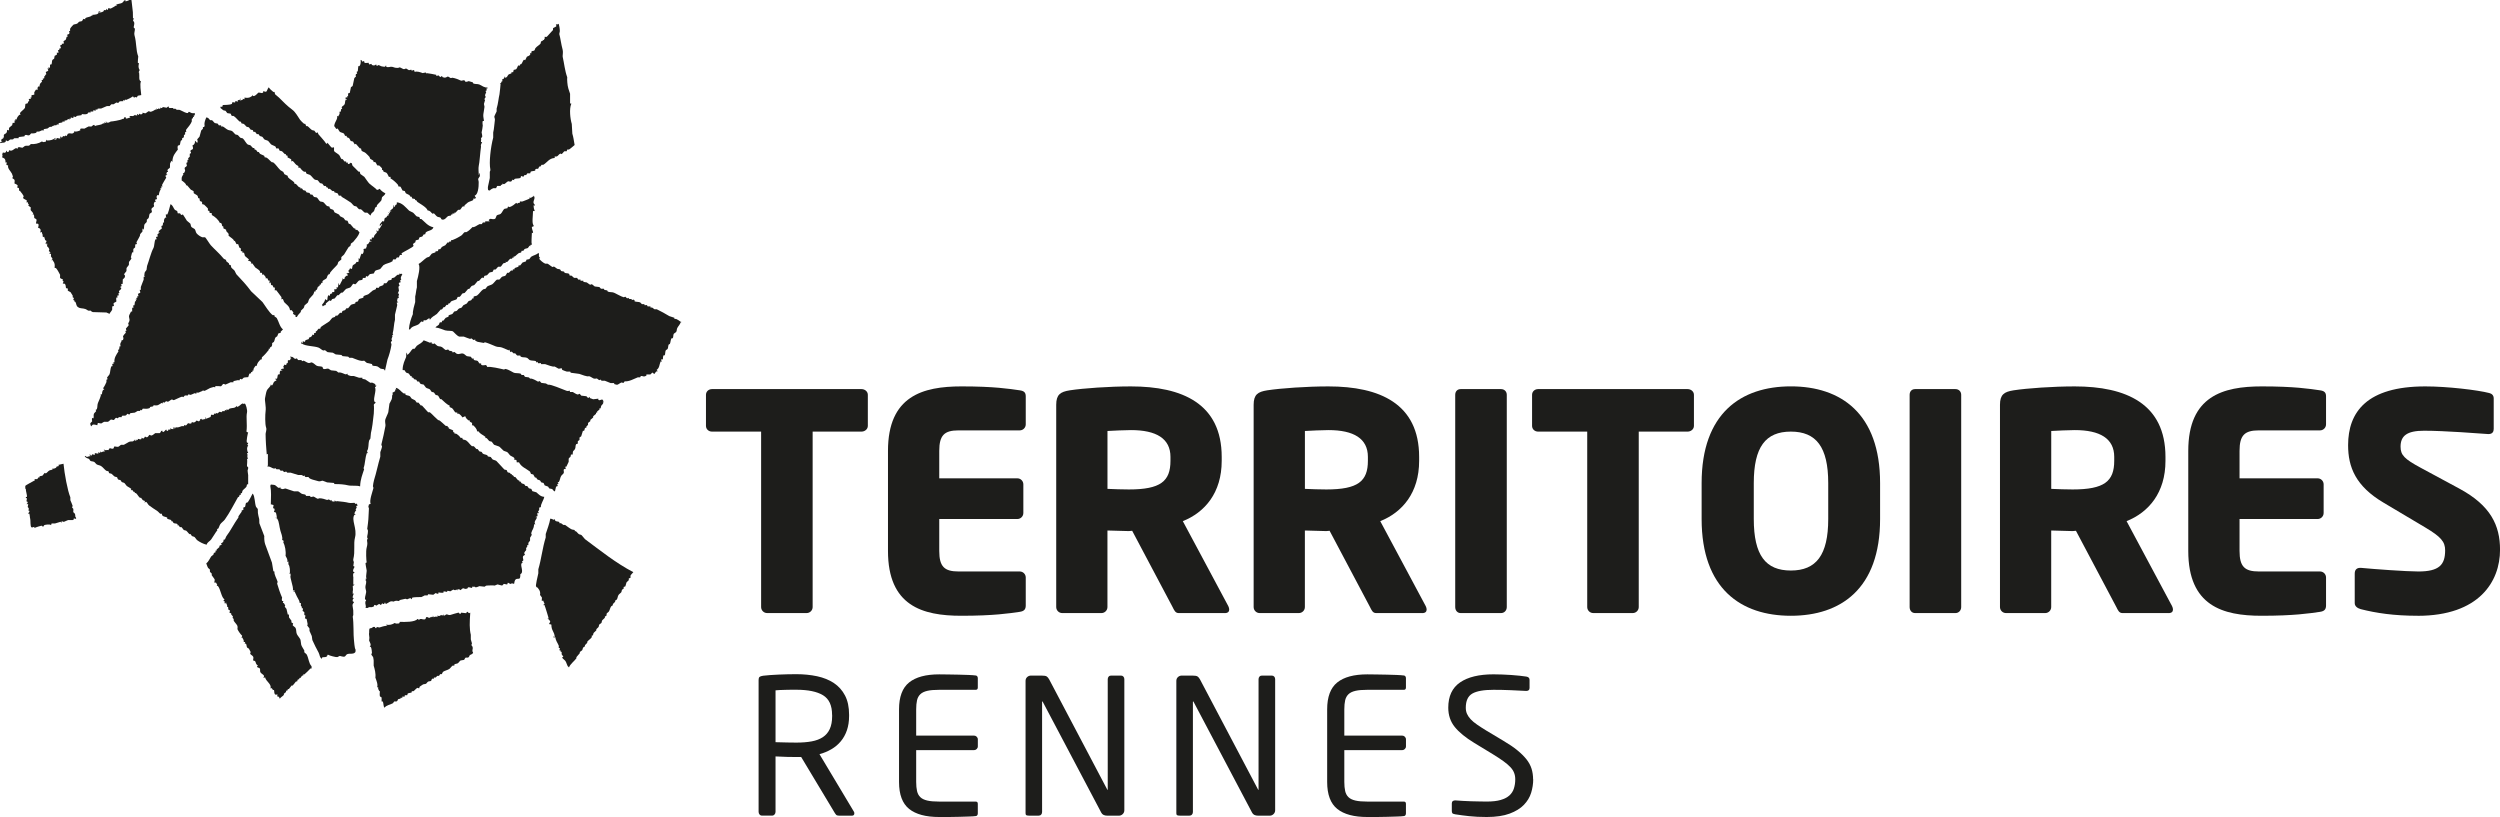
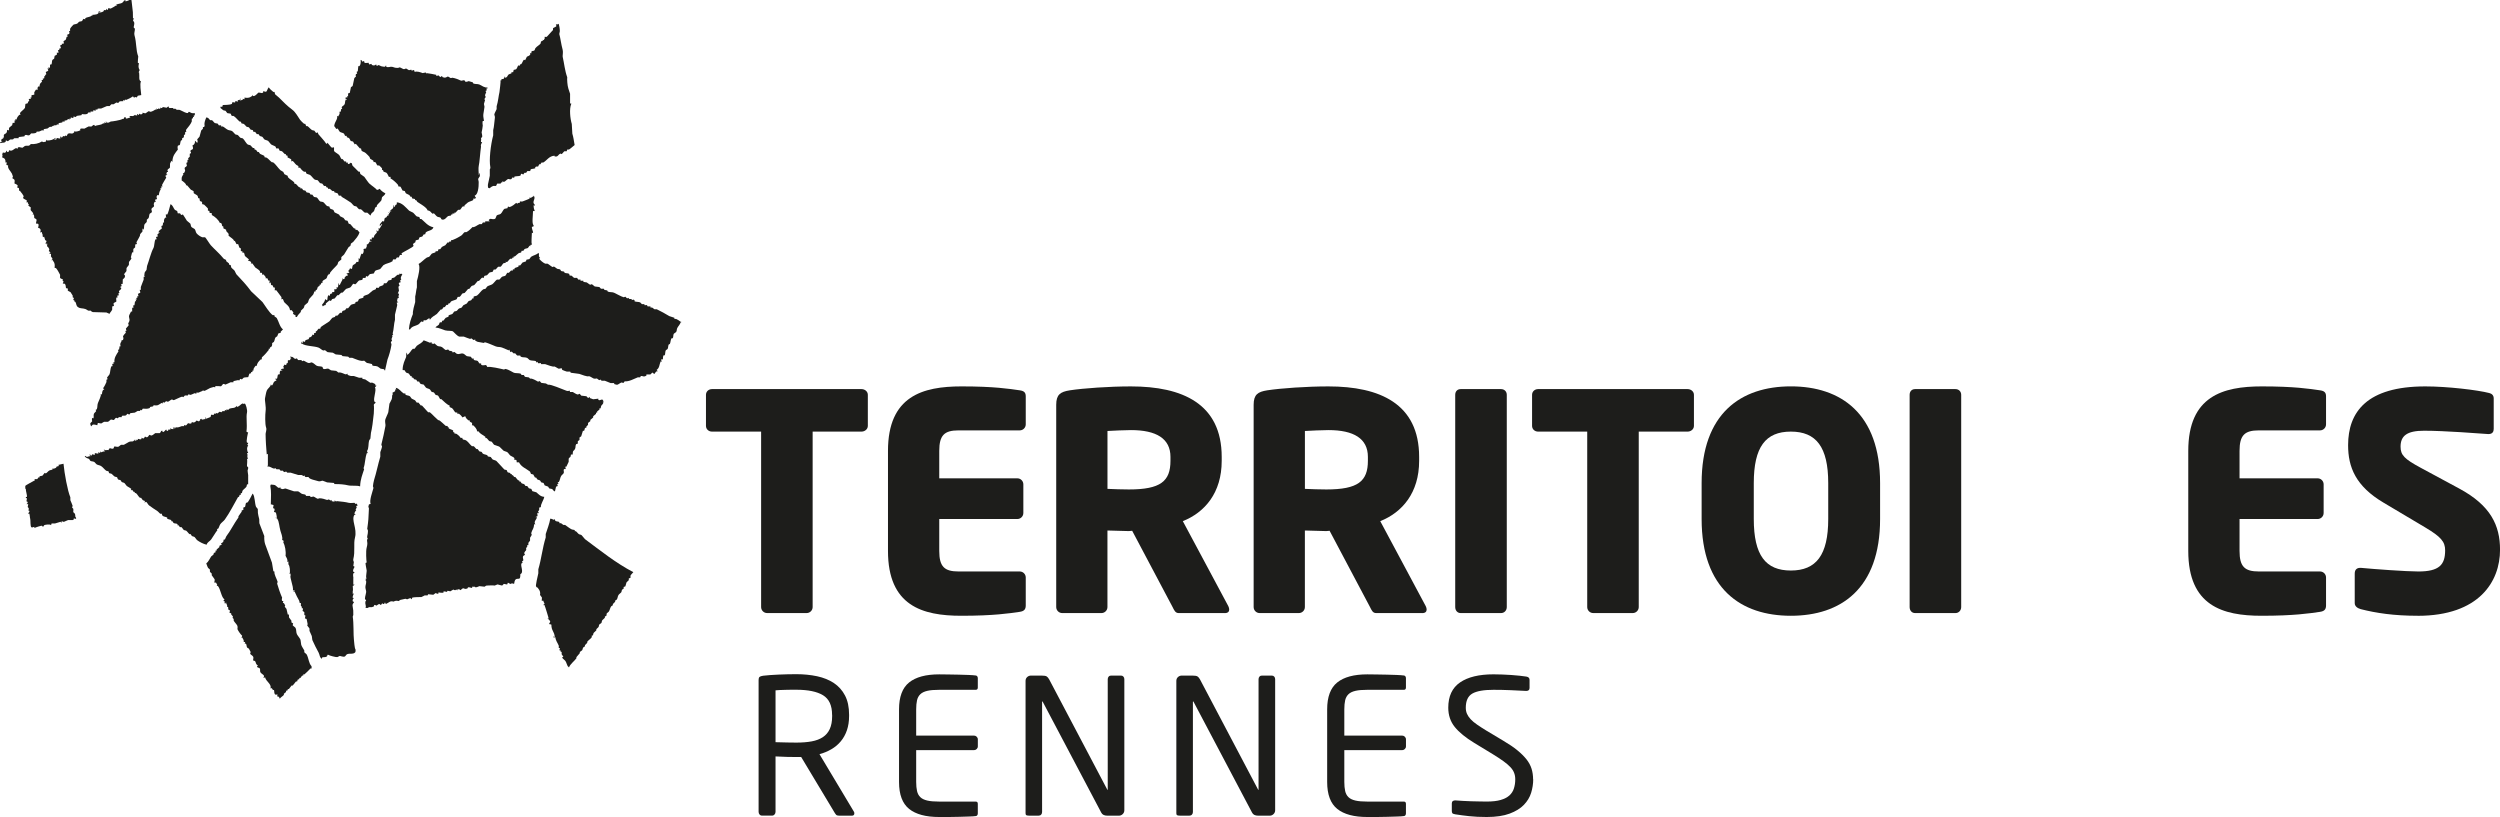
<svg xmlns="http://www.w3.org/2000/svg" id="Calque_1" viewBox="0 0 676.31 221.02">
  <defs>
    <style>.cls-1{fill-rule:evenodd;}.cls-1,.cls-2{fill:#1d1d1b;}</style>
  </defs>
  <path class="cls-2" d="m233.05,116.76h-13.21v47.46c0,.9-.73,1.63-1.63,1.63h-10.68c-.9,0-1.63-.73-1.63-1.63v-47.46h-13.29c-.9,0-1.63-.65-1.63-1.55v-8.4c0-.9.73-1.55,1.63-1.55h40.45c.9,0,1.71.65,1.71,1.55v8.4c0,.9-.82,1.55-1.71,1.55Z" />
  <path class="cls-2" d="m275.86,165.52c-2.85.41-7.01,1.06-15.82,1.06-10.52,0-19.82-2.69-19.82-17.53v-27.07c0-14.84,9.38-17.45,19.9-17.45,8.81,0,12.88.65,15.74,1.06,1.14.16,1.63.57,1.63,1.63v7.58c0,.9-.73,1.63-1.63,1.63h-16.55c-3.83,0-5.22,1.3-5.22,5.55v7.42h21.12c.9,0,1.63.73,1.63,1.63v7.75c0,.9-.73,1.63-1.63,1.63h-21.12v8.64c0,4.24,1.39,5.55,5.22,5.55h16.55c.9,0,1.63.73,1.63,1.63v7.58c0,1.06-.49,1.55-1.63,1.71Z" />
  <path class="cls-2" d="m331.32,165.85h-12.48c-.9,0-1.22-.82-1.63-1.63l-10.93-20.63-.9.08c-1.71,0-4.24-.16-5.79-.16v20.71c0,.9-.73,1.63-1.63,1.63h-10.6c-.9,0-1.63-.73-1.63-1.63v-54.72c0-2.77,1.14-3.51,3.67-3.91,3.75-.57,10.68-1.06,16.55-1.06,13.86,0,24.55,4.65,24.55,19.08v1.06c0,8.64-4.57,13.94-10.52,16.31l12.31,23c.16.33.24.65.24.9,0,.57-.33.98-1.22.98Zm-14.68-42.24c0-4.97-3.83-7.26-10.68-7.26-1.14,0-5.38.16-6.36.24v15.66c.9.08,4.89.16,5.79.16,8.56,0,11.25-2.2,11.25-7.75v-1.06Z" />
  <path class="cls-2" d="m384.73,165.85h-12.48c-.9,0-1.22-.82-1.63-1.63l-10.93-20.63-.9.08c-1.71,0-4.24-.16-5.79-.16v20.71c0,.9-.73,1.63-1.63,1.63h-10.6c-.9,0-1.63-.73-1.63-1.63v-54.72c0-2.77,1.14-3.51,3.67-3.91,3.75-.57,10.68-1.06,16.55-1.06,13.86,0,24.55,4.65,24.55,19.08v1.06c0,8.64-4.57,13.94-10.52,16.31l12.31,23c.16.33.24.65.24.9,0,.57-.33.98-1.22.98Zm-14.68-42.24c0-4.97-3.83-7.26-10.68-7.26-1.14,0-5.38.16-6.36.24v15.66c.9.08,4.89.16,5.79.16,8.56,0,11.25-2.2,11.25-7.75v-1.06Z" />
  <path class="cls-2" d="m406.07,165.85h-10.93c-.9,0-1.47-.73-1.47-1.63v-57.41c0-.9.57-1.55,1.47-1.55h10.93c.9,0,1.55.65,1.55,1.55v57.41c0,.9-.65,1.63-1.55,1.63Z" />
  <path class="cls-2" d="m456.53,116.76h-13.21v47.46c0,.9-.73,1.63-1.63,1.63h-10.68c-.9,0-1.63-.73-1.63-1.63v-47.46h-13.29c-.9,0-1.63-.65-1.63-1.55v-8.4c0-.9.73-1.55,1.63-1.55h40.45c.9,0,1.71.65,1.71,1.55v8.4c0,.9-.82,1.55-1.71,1.55Z" />
  <path class="cls-2" d="m484.47,166.58c-13.46,0-24.14-7.26-24.14-26.18v-9.7c0-18.92,10.68-26.18,24.14-26.18s24.14,7.26,24.14,26.18v9.7c0,18.92-10.68,26.18-24.14,26.18Zm10.11-35.88c0-9.79-3.26-13.94-10.11-13.94s-10.03,4.16-10.03,13.94v9.7c0,9.79,3.18,13.94,10.03,13.94s10.11-4.16,10.11-13.94v-9.7Z" />
  <path class="cls-2" d="m529,165.85h-10.93c-.9,0-1.47-.73-1.47-1.63v-57.41c0-.9.57-1.55,1.47-1.55h10.93c.9,0,1.55.65,1.55,1.55v57.41c0,.9-.65,1.63-1.55,1.63Z" />
-   <path class="cls-2" d="m586.63,165.85h-12.48c-.9,0-1.22-.82-1.63-1.63l-10.93-20.63-.9.08c-1.71,0-4.24-.16-5.79-.16v20.71c0,.9-.73,1.63-1.63,1.63h-10.6c-.9,0-1.63-.73-1.63-1.63v-54.72c0-2.77,1.14-3.51,3.67-3.91,3.75-.57,10.68-1.06,16.55-1.06,13.86,0,24.55,4.65,24.55,19.08v1.06c0,8.64-4.57,13.94-10.52,16.31l12.31,23c.16.33.24.65.24.9,0,.57-.33.98-1.22.98Zm-14.68-42.24c0-4.97-3.83-7.26-10.68-7.26-1.14,0-5.38.16-6.36.24v15.66c.9.08,4.89.16,5.79.16,8.56,0,11.25-2.2,11.25-7.75v-1.06Z" />
  <path class="cls-2" d="m627.62,165.52c-2.85.41-7.01,1.06-15.82,1.06-10.52,0-19.82-2.69-19.82-17.53v-27.07c0-14.84,9.38-17.45,19.9-17.45,8.81,0,12.88.65,15.74,1.06,1.14.16,1.63.57,1.63,1.63v7.58c0,.9-.73,1.63-1.63,1.63h-16.55c-3.83,0-5.22,1.3-5.22,5.55v7.42h21.12c.9,0,1.63.73,1.63,1.63v7.75c0,.9-.73,1.63-1.63,1.63h-21.12v8.64c0,4.24,1.39,5.55,5.22,5.55h16.55c.9,0,1.63.73,1.63,1.63v7.58c0,1.06-.49,1.55-1.63,1.71Z" />
  <path class="cls-2" d="m654.05,166.58c-6.44,0-11.25-.73-15.41-1.79-.82-.24-1.63-.73-1.63-1.63v-7.99c0-1.14.65-1.55,1.47-1.55h.24c3.34.33,12.31.98,15.49.98,5.63,0,7.26-1.79,7.26-5.71,0-2.36-1.14-3.67-5.38-6.2l-11.25-6.69c-7.58-4.48-9.62-9.62-9.62-15.57,0-8.97,5.06-15.9,20.88-15.9,5.95,0,14.19.98,17.29,1.79.65.16,1.22.57,1.22,1.47v8.24c0,.73-.33,1.39-1.39,1.39h-.16c-2.28-.16-11.74-.9-17.29-.9-4.65,0-6.36,1.39-6.36,4.32,0,2.28,1.06,3.34,5.46,5.71l10.44,5.63c8.48,4.57,11.01,9.95,11.01,16.55,0,8.64-5.71,17.86-22.26,17.86Z" />
  <path class="cls-2" d="m231.12,220c0,.44-.22.66-.66.66h-3.26c-.31,0-.55-.03-.74-.08-.19-.05-.38-.25-.59-.59l-9.13-15.2h-1.33c-.85,0-1.66,0-2.42-.03-.77-.02-1.83-.06-3.19-.13v14.99c0,.27-.09.51-.26.71s-.39.31-.66.31h-2.75c-.27,0-.49-.1-.66-.31s-.25-.44-.25-.71v-35.7c0-.37.08-.64.25-.79.17-.15.49-.26.97-.33.54-.07,1.18-.13,1.91-.18.73-.05,1.5-.09,2.29-.13.8-.03,1.61-.06,2.42-.08.82-.02,1.6-.03,2.35-.03,2.01,0,3.88.19,5.64.56,1.75.38,3.26.99,4.54,1.84,1.27.85,2.28,1.97,3.01,3.37.73,1.39,1.1,3.13,1.1,5.2v.36c0,1.43-.2,2.71-.59,3.85-.39,1.14-.94,2.13-1.66,2.99s-1.56,1.57-2.55,2.14c-.99.58-2.06,1.02-3.21,1.33l9.28,15.5c.1.14.15.29.15.46Zm-6.02-26.6c0-2.56-.82-4.33-2.45-5.32-1.63-.99-4.05-1.49-7.24-1.49h-1.38c-.51,0-1.03,0-1.56.03-.53.02-1.03.04-1.5.05-.48.02-.87.04-1.17.08v14.03c1.12.03,2.19.06,3.21.08,1.02.02,1.82.03,2.4.03,1.56,0,2.95-.11,4.16-.33s2.22-.61,3.04-1.15c.82-.55,1.44-1.28,1.86-2.2.42-.92.64-2.06.64-3.43v-.36Z" />
  <path class="cls-2" d="m264.4,220.51c-.08.14-.21.22-.38.25-.48.07-1.12.11-1.94.13-.82.02-1.69.04-2.63.08-.94.03-1.88.05-2.83.05h-2.55c-3.6,0-6.32-.73-8.13-2.19-1.82-1.46-2.73-3.89-2.73-7.29v-19.63c0-3.4.91-5.83,2.73-7.29,1.82-1.46,4.53-2.19,8.13-2.19.75,0,1.59,0,2.52.03.93.02,1.86.03,2.78.05.92.02,1.79.04,2.6.08.82.03,1.5.08,2.04.15.17.03.3.12.38.25.08.14.13.29.13.46v2.55c0,.41-.19.61-.56.61h-9.84c-1.36,0-2.45.09-3.26.28-.82.19-1.45.49-1.89.92-.44.42-.74.97-.89,1.63-.15.66-.23,1.49-.23,2.47v7.09h15.66c.27,0,.51.1.71.3.2.2.31.44.31.71v1.91c0,.27-.1.5-.31.71-.2.2-.44.3-.71.3h-15.66v8.6c0,.96.08,1.78.23,2.46.15.68.45,1.24.89,1.66.44.43,1.07.73,1.89.92.82.19,1.9.28,3.26.28h9.84c.37,0,.56.2.56.61v2.6c0,.17-.04.32-.13.46Z" />
  <path class="cls-2" d="m303.72,220.23c-.29.29-.63.43-1.03.43h-3.13c-.82,0-1.36-.27-1.64-.82l-15.81-29.94c-.03-.1-.09-.15-.15-.15-.03,0-.05.05-.05.15v29.78c0,.27-.08.5-.25.69-.17.19-.39.28-.66.28h-2.65c-.27,0-.49-.03-.66-.1s-.25-.24-.25-.51v-35.85c0-.41.14-.75.43-1.02.29-.27.64-.41,1.05-.41h2.8c.72,0,1.19.08,1.43.23.24.15.46.42.67.79l15.7,29.78.1.15s.05-.05.05-.15v-29.83c0-.27.08-.5.25-.69.17-.19.39-.28.66-.28h2.67c.27,0,.49.09.66.28.17.19.25.42.25.69v35.45c0,.41-.14.76-.43,1.04Z" />
  <path class="cls-2" d="m344.52,220.23c-.29.29-.63.43-1.03.43h-3.13c-.82,0-1.36-.27-1.64-.82l-15.81-29.94c-.03-.1-.09-.15-.15-.15-.03,0-.05.05-.05.15v29.78c0,.27-.09.5-.26.69-.17.19-.39.28-.66.28h-2.65c-.27,0-.49-.03-.66-.1-.17-.07-.25-.24-.25-.51v-35.85c0-.41.14-.75.43-1.02.29-.27.64-.41,1.05-.41h2.81c.72,0,1.19.08,1.43.23.24.15.46.42.67.79l15.7,29.78.1.15s.05-.05.05-.15v-29.83c0-.27.08-.5.25-.69.17-.19.39-.28.66-.28h2.67c.27,0,.49.09.66.28.17.19.25.42.25.69v35.45c0,.41-.14.76-.43,1.04Z" />
  <path class="cls-2" d="m380.22,220.51c-.08.14-.21.22-.38.25-.48.07-1.12.11-1.94.13-.82.02-1.69.04-2.63.08s-1.88.05-2.83.05h-2.55c-3.6,0-6.32-.73-8.13-2.19-1.82-1.46-2.73-3.89-2.73-7.29v-19.63c0-3.4.91-5.83,2.73-7.29,1.82-1.46,4.53-2.19,8.13-2.19.75,0,1.59,0,2.52.03.93.02,1.86.03,2.78.05.92.02,1.79.04,2.6.08.82.03,1.5.08,2.04.15.17.03.3.12.38.25.08.14.13.29.13.46v2.55c0,.41-.19.61-.56.61h-9.84c-1.36,0-2.45.09-3.26.28-.82.19-1.45.49-1.89.92s-.74.97-.89,1.63c-.15.66-.23,1.49-.23,2.47v7.09h15.66c.27,0,.51.1.71.3s.31.44.31.71v1.91c0,.27-.1.5-.31.71s-.44.3-.71.3h-15.66v8.6c0,.96.08,1.78.23,2.46.15.68.45,1.24.89,1.66.44.43,1.07.73,1.89.92.82.19,1.9.28,3.26.28h9.84c.37,0,.56.2.56.61v2.6c0,.17-.04.32-.13.46Z" />
  <path class="cls-2" d="m414.77,210.82c0,1.22-.19,2.44-.56,3.65s-1.03,2.29-1.96,3.26-2.22,1.76-3.85,2.37c-1.63.61-3.71.92-6.22.92-1.8,0-3.38-.08-4.74-.23-1.36-.15-2.6-.31-3.72-.49-.44-.07-.71-.17-.82-.31-.1-.14-.15-.34-.15-.61v-2.04c0-.27.08-.48.25-.61.17-.14.37-.2.61-.2h.15c.58.03,1.23.08,1.96.13.73.05,1.48.09,2.24.1.76.02,1.51.03,2.24.05.73.02,1.38.03,1.96.03,1.53,0,2.8-.14,3.8-.43,1-.29,1.79-.7,2.37-1.22.58-.53.99-1.16,1.22-1.91.24-.75.36-1.56.36-2.45,0-.65-.1-1.23-.31-1.76-.2-.53-.54-1.05-1.02-1.56s-1.1-1.04-1.89-1.61c-.78-.56-1.75-1.2-2.91-1.91l-4.95-3.01c-2.35-1.43-4.11-2.86-5.28-4.31-1.17-1.45-1.76-3.19-1.76-5.23,0-3.09,1.06-5.37,3.19-6.83,2.12-1.46,5.14-2.19,9.05-2.19.75,0,1.54.02,2.37.05.83.03,1.65.08,2.45.13.8.05,1.55.12,2.27.2.71.08,1.31.16,1.79.23.58.1.87.39.87.87v2.19c0,.54-.29.82-.87.82h-.1c-1.12-.07-2.49-.14-4.11-.2-1.62-.07-3.17-.1-4.67-.1-2.65,0-4.56.34-5.74,1.02-1.17.68-1.76,1.96-1.76,3.83,0,.61.11,1.17.33,1.66.22.49.55.98.99,1.45.44.48,1.02.96,1.73,1.45s1.54,1.03,2.49,1.61l4.68,2.8c1.49.88,2.74,1.73,3.74,2.55,1,.82,1.82,1.63,2.47,2.45.64.82,1.1,1.67,1.37,2.55.27.88.41,1.84.41,2.86Z" />
  <path class="cls-1" d="m9.29,25.6l-.77.17v.62c-.09,0-.19,0-.3,0l.16.3c-.23.15-.48-.05-.61.17l.16.46-.3.16-.14.46-.61.17c-.04.36-.09.72-.13,1.08-.28.45-1.15,1.02-1.36,1.41l.16.46h-.31c-.32.32-.67.7-.75,1.25h-.46c.05.11.11.21.16.31h-.31c-.05.08.23.38.01.62h-.46c-.05.22-.09.42-.14.63l-.76.63c-.24.39,0,.43-.14.77l-.46-.14c-.06,1.28-.55.8-.9,1.4l.02.77-.31-.15.16.3-.46.16c-.03.05-.14.62-.14.62.11.13.19-.05.31.15-.36.04-.38.07-.61.17v.15c.11,0,.21,0,.31,0,.23-.17.57-.02.92-.17l.3-.16v-.31c.3-.18.45.19.61.14.13-.04.48-.42.61-.47l.77-.02.3-.31,1.23-.02v-.31c.51-.06,1.02-.12,1.53-.18l.15-.31c.58-.28.61.21,1.23-.02.15-.06.34-.39.45-.47.23-.02.92.05,1.38-.18l.15-.31c.75.06.79-.09,1.38-.34h.62c-.05-.11-.11-.22-.16-.32.36-.06.72-.12,1.07-.18.21-.09.48-.45.76-.48.29.23.51-.22.92-.33.03.05-.02.27.16.15v-.31c.15.05.3.1.46.14.18-.08.09-.25.46-.32.05.06-.03.26.16.15l.14-.46.92-.17.15-.31.46.14v-.31c.25-.06.5-.11.76-.17l.15-.31.46.14c.19-.11-.18-.21.15-.31.02.03-.01.29.16.15v-.31c.3-.19.37.25.76-.02v-.31c.2.05.41.09.61.14l.3-.31c.41-.06.82-.12,1.23-.18l.15-.31c.26.01.85.18,1.39-.03.15-.06.33-.39.45-.47l.46.14v-.31c.25,0,.51-.01.76-.02v-.31c.27-.15.53.21.61.14v-.31c.28-.27.26.1.46,0l.15-.31.92-.02c.38-.13,1.14-.51,1.53-.65l.77-.02c.09-.04.33-.42.45-.47h.62c.14-.07.65-.47.76-.49l.46.14c.08-.04.34-.42.45-.47l.92-.02v-.31c.15.05.3.1.46.14v-.31c.1.05.2.1.3.15.69-.28,1.28-.56,1.83-.96.2.02.23.29.31.3.26.05.27-.15.3-.16l.46.14.3-.47.92-.17c-.07-.84-.45-3.09-.07-3.69-.71-.32-.35-1.35-.51-2.45h-.15c.1-.2.2-.41.3-.62-.42-.7-.33-1.12-.19-1.84l-.31-.15c-.03-.1.08-1.43.12-1.7-.69-1.76-.39-3.54-1.04-5.83-.14-.49.21-1.3.12-1.7l-.31-.3c-.05-.19.26-.94.13-1.39-.03-.09-.32-.47-.32-.61,0,0,.28-.44.3-.47h-.31c-.01-.56-.02-1.12-.03-1.69,0-.13-.35-3.21-.37-3.23-.18-.14-.13-.1-.46-.14-.26.23-.86.4-1.22.49-.01-.22.12.06.15-.16.26-.07-.46-.14-.46-.14-.47,1.01-1.19.76-2.13,1.12l.16.3h-.31c-.12.14-1.23.76-1.37.8l-.62-.14-.14.46c-.34.12-.29-.2-.47-.3v.31c-.04.15-.42.15-.61.01v.31c-.24.28-1.12.53-1.37.34.37-.12.27-.06.46-.32h-.15c0,.05,0,.11,0,.16l-.31-.15v.15c-.12.12-.03.34-.14.46-.44.48-1.52.29-1.84.5.21.11.29-.18.31.15h-.31c-.46.4-1.21.32-1.68.66v.31c-.15-.05-.3-.1-.46-.14-.22.13-.27.49-.45.62l-.77.17c-.11.06-.32.4-.45.47-.39.22-.96.21-1.07.33-.26.24-.75.79-.9,1.1v.62c-.09,0-.19,0-.3,0,0,.23.29.47.02.77-.09.1-.44.13-.61.32.2.13.18.11.31.3-.67.26-.27.38-.6.94-.11.18-.5.24-.61.47-.06.13.26.35.01.62h-.46c0,.11,0,.21,0,.32h-.31c-.31.4.18.61.02.93h-.31c-.05.16-.1.32-.14.47h-.31c.06.21.11.41.17.62-.08.19-.35.14-.46,0v.62c-.19.11-.39.21-.6.32l-.14.77-.46.32c-.22.37-.06.85-.28,1.24h-.31c-.17.3.04.71-.14.93-.25-.17-.22-.16-.46,0,.3.09.14,0,.31.15h-.46c-.07.12.31.32.17.62-.04.09-.61.32-.61.32-.12.16.26.41.02.77h-.31c.05.11.11.21.16.31-.2.2-.18-.16-.3.16v.46c-.14.05-.3.11-.45.16l.16.3h-.31c-.2.18-.12.28,0,.47-.8.71-.5.62-.74,1.4l-.31-.15v.15c-.42.46.01.58-.14.77h-.46c-.21.18-.2.46-.45.63v.62Z" />
-   <path class="cls-1" d="m150.06,42.77v-.46c.9.22.88-.46,1.54-.77l.31.15c.31-.17.52-.59.77-.77h.62l.15-.46h.46c.4-.23,1.16-.91,1.54-1.23-.2-1.16-.33-2.13-.62-3.08-.05-.87-.1-1.74-.15-2.62-.43-1.41-.71-4.08-.15-5.39.13-.32-.25-.04-.31-.15v-2.62c-.09-.32-.35-1.05-.46-1.39-.27-.83-.39-2.58-.31-3.08-.65-1.76-.83-3.82-1.23-5.54-.06-.27.16-1.25,0-1.85-.43-1.59-.62-3.28-.92-4.31-.01-.05.16-.7.15-.77-.01-.71-.17-1.56-.31-2-.48.23-.19.2-.77.15l.15.46c-.12.3-.73.38-.92.62v.46c-.04.05-1.69,1.85-1.69,1.85h-.62l.15.46h-.15c-.16.16-.01.25-.15.46l-.31-.15v.31l-.46.15-.15.62c-.4.46-1.03.73-1.39,1.23-.15.22-.1.48-.31.62-.31.2-.57.02-.77.31v.46l-.31-.15v.46c-.27.46-.69.41-.92.62,0,0-.43.88-.46.92l-.31-.15c-.35.3-.43.92-.77,1.23h-.15c-.34.24-.11.22-.31.46l-.31-.15c-.24.31-.31.84-.62,1.08l-.62.15-.15.62h-.46v.31c-.1.08-.69.23-.77.31-.4.39-.26.73-.92.92,0,0-.05-.61-.15-.31v.15c-.34.24-.1.22-.31.46h-.31v.62l-.31.15v.31h-.31c-.12.18.13.08.15.15,0,0-.23,2.61-.31,2.92-.25.99-.36,2.56-.77,3.85v.77c-.12.33-.51.97-.62,1.39-.05.18.21.6.15.92-.16.95-.2,2.46-.46,3.39v1.39c-.7,2.63-1.16,6.76-.77,8.62.06.31-.13.53-.15.62v1.69c-.15.6-.31,1.64-.46,2.15-.12.4-.02,1.06,0,1.08.17.14.13.1.46.15.25-.32.68-.51.92-.62h.77l.31-.62h.92l.15-.31h.31v-.31l.46.15c.37-.12.75-.63,1.08-.77.26-.11.47.23.92,0l.31-.46.46.15v-.31c.36-.21,1.37-.1,1.69-.31l.15-.46c.31-.16.47.22.62.15l.31-.46h.46l.31-.46h.77l.15-.46c.22-.17,1-.14,1.23-.31v-.31s.31-.15.31-.15h.46l.31-.62h.31l.31-.46h.46c1.01-.57,1.57-1.78,3.08-1.85Z" />
+   <path class="cls-1" d="m150.06,42.77v-.46c.9.22.88-.46,1.54-.77l.31.15c.31-.17.52-.59.77-.77h.62l.15-.46h.46c.4-.23,1.16-.91,1.54-1.23-.2-1.16-.33-2.13-.62-3.08-.05-.87-.1-1.74-.15-2.62-.43-1.41-.71-4.08-.15-5.39.13-.32-.25-.04-.31-.15v-2.62c-.09-.32-.35-1.05-.46-1.39-.27-.83-.39-2.58-.31-3.08-.65-1.76-.83-3.82-1.23-5.54-.06-.27.16-1.25,0-1.85-.43-1.59-.62-3.28-.92-4.31-.01-.05.16-.7.15-.77-.01-.71-.17-1.56-.31-2-.48.23-.19.2-.77.15l.15.46c-.12.3-.73.38-.92.62v.46c-.04.05-1.69,1.85-1.69,1.85h-.62l.15.46h-.15c-.16.16-.01.25-.15.46l-.31-.15v.31l-.46.15-.15.62c-.4.46-1.03.73-1.39,1.23-.15.22-.1.48-.31.62-.31.2-.57.02-.77.31v.46l-.31-.15v.46c-.27.46-.69.41-.92.62,0,0-.43.88-.46.92l-.31-.15c-.35.3-.43.92-.77,1.23h-.15c-.34.24-.11.22-.31.46l-.31-.15c-.24.31-.31.84-.62,1.08l-.62.15-.15.62h-.46v.31c-.1.08-.69.23-.77.31-.4.39-.26.73-.92.92,0,0-.05-.61-.15-.31v.15c-.34.24-.1.22-.31.46h-.31l-.31.15v.31h-.31c-.12.18.13.08.15.15,0,0-.23,2.61-.31,2.92-.25.99-.36,2.56-.77,3.85v.77c-.12.33-.51.97-.62,1.39-.05.18.21.6.15.92-.16.95-.2,2.46-.46,3.39v1.39c-.7,2.63-1.16,6.76-.77,8.62.06.31-.13.53-.15.62v1.69c-.15.6-.31,1.64-.46,2.15-.12.4-.02,1.06,0,1.08.17.14.13.1.46.15.25-.32.68-.51.92-.62h.77l.31-.62h.92l.15-.31h.31v-.31l.46.15c.37-.12.75-.63,1.08-.77.26-.11.47.23.92,0l.31-.46.46.15v-.31c.36-.21,1.37-.1,1.69-.31l.15-.46c.31-.16.47.22.62.15l.31-.46h.46l.31-.46h.77l.15-.46c.22-.17,1-.14,1.23-.31v-.31s.31-.15.31-.15h.46l.31-.62h.31l.31-.46h.46c1.01-.57,1.57-1.78,3.08-1.85Z" />
  <path class="cls-1" d="m93.49,26.44v.46c.06.04.48-.11.31.15h-.31c-.22.42-.07.86-.31,1.23-.21.33-.59.38-.77.77.14.17.1.13.15.46-.31-.02-.05-.17-.31,0,.13.21-.06.34-.15.77-.31-.02-.05-.17-.31,0,.29.4-.11.84-.31,1.23l-.31-.15c.27.95-.63,1.44-.77,2.77.29.2.35.59.62.77l.31-.15c.14.16.49.84.62.92.3.2.78.24,1.08.46.12.09.26.58.31.62h.46v.31c.17.2.39.14.62.31.16.12.4.71.46.77l.62.15.46.77.31-.15c.36.41.72.82,1.08,1.23h.31l.15.62c.22.27.82.36,1.08.62.32.31.81.74,1.08,1.08l.15.46c.32.26.66.32.92.62v.31h.46c.28.18.36.71.62.92h.46c.15.12.67.62.77.77v.46h.31v.31c.22.28.71.27.92.46.21.19.48.79.62,1.08h.46v.46c.52.15,1.68,1.28,2,1.69l.15.46h.46c.24.17.49.94.62,1.08l.62.15c.07.06.17.51.31.62.21.16.71.31.92.46l.31.46h.31l.15.46.77.15v.31h.31l.31.46c.67.48,2.6,1.51,2.77,2.31.91.12.83.59,1.39.92l.31-.15c.29.23.61.74.92.92.25.15.69.12.92.31,0,0,.18.42.31.46.82.27,1.32-.71,1.69-.92l.77-.15.15-.31h.31v-.31l.46.15v-.31h.31c.25-.18.5-.61.77-.77h.46c.27-.18.48-.74.77-.92h.46v-.31c.13-.14.77-.66.92-.77.3-.21,1.15-.43,1.39-.62l.15-.46c.18-.13.1.13.15.15.32.13.06-.22.15-.31.16-.15.14.15.15.15.19.25.15-.31.15-.31-.26-.19-.19-.09-.31-.46.85-.16,1.12-2.22,1.08-3.69l-.15-.77c.06-.22.44-.68.46-.77v-.77h-.15c-.05.33-.01.29-.15.46v-.31s-.14-1.63,0-2.15c.23-.88.39-3.78.62-5.23-.16-.35.09-.82.31-1.23h-.31c-.09-.41.13-.49,0-1.08l.31-.31c.07-.31-.12-1.08-.15-1.23.12-.34.27-1.48.31-1.85,0,0-.15-.92,0-1.23h.31c.06-.12-.27-1.31-.15-1.85.14-.64.14-1.07.31-2l-.15-.77c.02-.11.29-.94.31-1.08-.03-.08-.23-.02-.15-.31l.31-.46c.04-.18-.24-.27-.15-.62.03-.11.28-.62.31-.77-.02-.06-.25-.03-.15-.31l.31-.15-.15-.46h.31v-.31c-.72.17-1.51-.48-2.15-.77-.53-.23-1.18-.06-1.69-.31l-.15-.31c-.06-.03-1.08-.31-1.08-.31-.06,0-.61.28-.92.15l-.15-.31c-.51-.24-.73.18-1.08,0-.57-.29-1.55-.66-2.31-.77-.59.32-.66-.24-1.23-.31-.46.27-.76.42-1.39.15l-.15-.31-.46.31c-.11-.05-.38-.43-.46-.46l-.62.15v-.31c-.16-.08-2.41-.45-2.62-.46l-.15.15v-.31c-.06-.03-.92.15-.92.15-.54-.22-1.6-.58-2.15-.31l-.15-.46c-.26-.16-.49.12-.62.15l-.15-.31-.62.15c-.17-.04-.64-.43-.77-.46-.14-.04-.42.26-.77.15-.2-.06-.73-.42-.92-.46-.12-.03-.33.15-.62.15-.86,0-.97-.2-1.54-.31-.45-.09-.93.28-1.54,0v-.31c-.19-.1-.26.3-.31.31-.17.03-.79-.07-1.08-.15l-.62-.31c-.18-.04-.27.29-.62.15-.14-.05.13-.23-.15-.31-.19.19-.48.39-1.08.15l-.15-.31-.62.15-.15-.46s-.85.15-1.08,0c-.11-.11-.04-.34-.15-.46l-.46.15c-.29-.21.16-.28-.46-.46.05.5.07,1.21-.31,1.69h-.31c-.05.46-.1.92-.15,1.39l-.31.15.15.46-.31.15c-.2.36-.06.35,0,.62-.07.12-.41.36-.46.46-.15.72-.31,1.44-.46,2.15l-.46.31c-.1.51-.21,1.03-.31,1.54l-.46.15v.77h-.31l.15.31h-.46Z" />
  <path class="cls-1" d="m60.25,28.44c-.09.49.08.28-.31.46-.43-.07-.21-.12-.31.31.29.16.52.46.77.62l.62.15.46.62.92.15s.23.57.31.62h.46c.64.36,1.12,1.11,1.69,1.54h.31l.15.46.62.15c.27.18.53.57.77.77l.62.15.46.62.62.15.15.46h.46l.46.62h.46l.31.46c.26.18.51.12.77.31l.46.62c.36.24.73.22,1.08.46l.77.92c.28.2,1,.41,1.23.62l.15.46h.62c.13.08.26.57.31.62l.62.15c.27.18.52.57.77.77h.31v.31l.46.15v.46s.82.36.92.46c.17.17,0,.39.15.62l.31-.15c.66.57.57.94,1.54,1.39v.46h.46c.26.41.66.85,1.08,1.08h.46l.15.46c.22.2.86.28,1.08.46.4.33.8.95,1.23,1.23l.77.15.62.77.62.15.46.62h.46l.31.46h.31v.31h.46c.25.13.52.49.77.62h.46v.31l.92.31c.07.05.31.62.31.62h.62l.15.31c.85.54,1.64.96,2.46,1.54.31.22.61.71.92.92l.62.15c.26.22.43.61.77.77h.46c.33.19.7.74,1.08.92h.62c.24.12.54.57.92.77.12-.81.58-.73.92-1.23l.31-.92.46-.31v-.31c.33-.46.92-.89,1.23-1.39l.15-.77c.3-.42.73-.47.92-1.08-.55-.25-1.23-.74-1.54-1.23-.32.17-.28.24-.77.31-.16-.36-1.62-1.31-2-1.69-.55-.55-.9-1.22-1.39-1.85-.36-.26-.72-.51-1.08-.77l-.15-.62h-.31c-.29-.25-.66-.64-.92-.92-.22-.23-.6-.54-.77-.77l-.15-.62h-.31l-.15-.15c-.1.12-.08.58-.62.31v-.31h-.46v-.31h-.46l-.46-.62h-.31c-.33-.33-.41-.93-.77-1.23-.21-.18-1.14-.75-1.23-.92-.18-.34.11-.85-.15-1.08l-.46.15c-.49-.36-.81-.96-1.23-1.39-.17.39.08.13-.31.31-.57-.93-1.48-1.77-2.15-2.62l-.15-.46-.46.15-.46-.62-.62-.15c-.44-.27-.83-.79-1.23-1.08h-.31c-.15-.11-.23-.54-.31-.62h-.31c-.27-.22-.88-.8-1.08-1.08-.7-.98-1.2-2.07-2.15-2.77-1.34-.98-2.39-2.08-3.54-3.23-.36-.31-.72-.62-1.08-.92l-.15-.62h-.31c-.41-.33-.94-.77-1.23-1.23-.17.13-.02-.02-.15.15-.14.15-.36.84-.46.92-.39.31-.63-.15-.92,0v.31l-.31.15-.92-.15c-.21.07-.99,1.19-1.54.92-.01,0-.07-.25-.15-.31-.09.49.08.28-.31.46-.52.46-1.15.39-1.85.31.07.38.09.08,0,.46l-.46-.15v.31l-.77.15v-.15c.2-.13.18-.12.31-.31h-.15c-.35.56-.29.17-.77.46l.15.31-.77-.15v.31c-.4.25-.55-.14-.77,0l-.15.46c-.57.31-1.88.26-2.46.31Z" />
  <path class="cls-1" d="m16.28,37.5l-.92-.18c-.2.43.14.42-.63.44v-.15c.4-.16.14.08.32-.3h-.15c-.38.48-1.35.73-2.18.7-.01-.03.03-.29-.15-.16l-.17.46-.62.14-.46-.17c-.84.54-2.04.81-3.1.68-.02.34.16.18-.16.3-.54.4-.72-.03-1.39.27-.12.05-.45.4-.63.44l-.92-.18-.31.14v.31c-.16-.06-.31-.11-.47-.17-.69.24-1.04.99-1.86.56l-.17.46c-.33.17-.46-.06-.45-.32-.11-.11-.28.43-.32.45-.67.4-.74-.45-.94.59.16.27.04.29-.02.77.54.23.8.29.9.95v.46c.09-.05.19-.1.3-.14v.46c.25.21-.02.07-.18.3.36.05.38.08.61.17-.24.77.67,1.5,1.01,2.19.07.14.28.72.28.78l-.17.46s.52.28.6.48c.1.24-.03.92-.03.92.16.16.71.2.9.64l-.17.46.46.17c.15.29-.02.57.13.77.34-.06.14-.14.3.16.25.25.76.95.89,1.26l-.17.46c.16.4.88.46,1.05.8l-.17.46.31-.14c.22.38.1.52.44.78-.04.09-.26.27-.32.3h.31c.14.25.43.3.45.33l-.02.77c.18.35.58.47.74,1.1-.3.09-.14,0-.31.14.49,0,.26-.28.46.17.15.19-.02.53.13.77.04.06.53.19.6.48l-.18.92c.1.21.48.02.61.17.23.26.01.69-.03,1.08.33.06.29.02.46.17.37.38.21.48.12,1.08l.47-.14v.31c.32.5.06.67.27,1.09l.31-.14.28.93.3.16c.25.67-.64.4.12,1.08v-.15s-.1,0-.15,0c-.29-.13.31-.14.31-.14-.03.47-.12.62-.02.77.25.3.19-.1.3.32.51.56.07.78.13.93l.45.32c-.03.16-.43.16-.32.3l.46.17-.02.62c.11.3.35.37.44.78-.2.12-.18.11-.32.3.42-.03.24-.27.46.17.48.54.5,1.13.41,1.86.33.06.29.02.46.17.21.21.93,1.47,1.03,1.72l-.02.77c.15.36.65.34.76.48v.15c0,.05,0,.1,0,.15h-.15c.09.19.25.05.3.16.13.25-.22.56-.17.61.16.16.47,0,.61.17.27.36.17.93.28,1.09.28.23.29-.05.46.17.27.37-.19.13-.01.46.12.24.58.33.76.48,0,0,.59.94.59.94v.46c.09.05.19.11.29.16.11.28-.23.53-.17.61h.31c0,.11,0,.21,0,.32l.3.16c.3.5.18,1.13.73,1.41.52.44,1.25.24,1.99.52.43.16.5.4,1.06.49l.16-.15c.25.13.41.36.76.48l3.69.11s.74.32.76.33h.15s0-.1,0-.15c.15-.16.57-.75.64-.9l.03-.92.47-.14-.14-.62c.13-.34.62-.35.79-.59.05-.07-.18-.72.03-1.08h.31c-.05-.15-.09-.3-.14-.46l.47-.14-.14-.47c.08-.14.25-.07.32-.3-.02-.06-.25-.04-.14-.31.19-.47.49-.22.64-.9-.39-.18-.14.07-.3-.32.29-.11.13.05.31-.14.25-.26-.23-.17.02-.62h.31c.01-.4.02-.81.04-1.22.04-.09.42-.33.48-.45.34-.74-.08-.67-.13-.93.13-.31.53-.64.64-.9l.02-.77c.11-.26.53-.65.64-.9l.02-.77c.09-.2.57-.67.64-.9.08-.24-.14-.31-.14-.31.12-.46.23-.92.35-1.38h.31c0-.3.02-.61.03-.91.05-.13.43-.35.48-.45l.02-.77.47-.14-.14-.47c.22-.47,1.04-1.71.98-1.97-.07-.31.55-.73.64-.9l.02-.77c.12-.18.15.16.15.16.33.23.26-1.02.34-1.22.26-.62.83-.52.66-1.37.07-.13.42-.34.48-.45.23-.41.1-.85.34-1.22l.47-.29c.3-.53-.17-.56.03-1.08.09-.23.54-.37.63-.6.12-.28-.2-.44.03-.92l.16-.3h.31c.07-.1-.32-.33-.14-.61l.47-.14-.14-.62s.15-.26.17-.46c.38.08.07.09.46.01.06-.61.24-1.17.51-1.52l-.14-.31h.31c0-.2.01-.4.02-.61l.3.16-.14-.47c.26-.55.81-1.41,1.14-1.97,0-.15-.32-.35-.14-.62l.47-.14c-.04-.06-.3-.16-.3-.16,0-.04.1-.51.17-.61h.31c0-.18-.28-.28-.14-.61.1-.23.53-.37.63-.6l.03-1.08c.07-.2.26-.45.33-.76.14.12.16.2.3.32.03-1.73.79-2.39,1.48-3.34,0-.13-.19-.7.03-1.08l.47-.14c.16-.23.17-.94.34-1.22l.31-.14v-.46c.17-.1.33-.2.48-.29l.02-.62.31-.14.02-.62.31-.14c.02-.23-.23-.3.02-.62.5-.63,1.11-1.3,1.45-2.11l.02-.77.31-.14v-.31c.11-.05.22-.1.32-.14l-.14-.31h.31c0-.2.01-.4.02-.61-.95.07-.82-.01-1.53-.35h-.15c-.16.26-.13.42-.62.28-.53-.14-1.29-.63-1.82-.82l-.77-.02-.45-.32-.47.14v-.31s-1.03.06-1.22-.04v-.31c-.29-.13-.49.27-.62.29l-.92-.18c-.39.1-.22.48-.77.13v.31c-.31.12-.47-.12-.62-.17v.15s.1,0,.15,0c.26.07-.47.14-.47.14v-.15s-.1,0-.15,0v.15s.1,0,.15,0c.26.07-.47.14-.47.14-.21.2-.94.56-1.25.58l-.46-.17c-.18.05-.72.53-.94.59l-.76-.18v.31s-.32.14-.32.14c-.3.1-.5-.23-.61-.17v.31c-.48.14-.02-.36-.47-.17-.19.15.03.29,0,.31h-.46s-.15-.17-.15-.17c-.69.64-.77.16-1.55.42.11.15.19.17.3.32-.39.03-.95.39-1.24.27v-.31c-.14,0-.3,0-.45-.01-.19.41.16.37-.48.45-.44.34-3.03.72-3.1.68-.31.03-.57.49-1.09.28-.05-.02-.18-.25-.3-.32v.31c.28.1.13,0,.29.16-.4-.03-.52-.08-.76-.18v.15s.1,0,.15,0c.26.07-.47.14-.47.14-.54.5-1.48.36-2.18.71-.18-.15.13-.37-.3-.32-.17.02-.52.4-.63.44l-.77-.02c-.26.08-.87.49-1.1.58l-.92-.03c-.25.09-.34.22-.17.46-.48.27-1.42.53-1.7.26v.31c-.69.72-.91,0-1.72.41l-.33.61-.3-.16c-.34.22-.16.33-.62.14-.27.2-.04.32-.48.45-.16-.4.08-.13-.3-.32l-.02.62Z" />
  <path class="cls-1" d="m56.72,57.58c.36.04.38.07.62.15-.07.38-.09.08,0,.46.78.41,1.77,1.25,2.15,2.15.31-.02.05-.17.31,0,.52.54-.15.61.77,1.08-.13.22-.45.12-.15.31.19.2.6.25.77.46v.31c.33.48.83.61.62,1.23.2.27,1.88,1.23,1.39,1.54l.31-.15c.08.11.4.86.46.92h.46l.31.92.46.31c.07.12-.23.33,0,.62.13.16.69.06.31.46h.46c.16.14.19.72.31.92.36.31.72.62,1.08.92-.12.15-.19.16-.31.31.47.06,1.22.38.77.77h.46c.26.36.51.72.77,1.08.31.25,1.67.97,1.23,1.39.24.14.46-.06.62.15v.46l.31-.15c.25.23.9.81.62,1.08h.46c.21.14.15.41.31.62h.31c.1.15-.08.54,0,.77.22-.13.12-.45.31-.15.13.15.01.43.15.62h.31c.16.14.2.5.31.62h.31c.14.18,0,.77,0,.77h.46c.05.04,1.34,1.75,1.39,1.85v.62l.31-.15c.25.24.27.71.46.92.6.67,1.4,1,1.54,2.15h.46c.11.21.38.42.46.62l-.15.46h.31c.15.16.04.37.31.15.34.52-.3.5.46.62.28-.59.69-.94,1.08-1.39v-.31c.19-.26.59-.51.77-.77.18-.26.12-.51.31-.77l.77-.62c.24-.36.22-.73.46-1.08.26-.37.8-.82,1.08-1.23.11-.17.19-.63.31-.77h.31v-.31l.31-.15c.18-.27.12-.51.31-.77l.46-.31v-.31h.31l.15-.46h.31v-.46c.19-.3.9-.55,1.08-.77.28-.34.07-.69.62-1.08v-.15l.31.15v-.15c-.29-.25,1.73-2.08,2-2.46.19-.26.12-.51.31-.77l.77-.62v-.62c.13-.24.61-.53.77-.77.47-.69.75-1.33,1.23-2l.46-.31.15-.62.62-.46c.61-.81,1.42-1.49,1.69-2.62-.27-.16-.39-.47-.62-.62h-.46v-.31l-.46-.15c-.31-.36-.62-.72-.92-1.08l-.46-.15c-.08-.1-.23-.7-.31-.77l-.62-.15-.46-.62c-.22-.16-.7-.3-.92-.46l-.31-.46c-.23-.17-1.08-.48-1.23-.62-.05-.05-.18-.52-.31-.62-.32-.23-.69-.17-.92-.46l-.15-.46-.62-.15c-.37-.25-.69-.83-1.08-1.08l-.77-.15c-.35-.21-.6-.82-.92-1.08l-.77-.15-.46-.62h-.46l-.31-.46-.77-.15-.31-.46-.62-.15-.31-.46h-.46v-.31h-.31c-.32-.24-.61-.69-.92-.92h-.31l-.15-.46c-.53-.51-1.23-.82-1.69-1.39v-.31c-.07-.07-.83-.38-.92-.46l-.31-.62-.77-.46c-.69-.64-1.24-1.6-2-2.15h-.31c-.47-.33-.9-.91-1.39-1.23l-.62-.15v-.31c-.26-.22-.93-.4-1.23-.62l-.31-.46h-.31l-.46-.62h-.31l-.15-.46h-.31c-.26-.18-.52-.6-.77-.77l-.62-.15c-.58-.4-.87-1.22-1.39-1.69l-.62-.15c-.26-.17-.52-.6-.77-.77l-.62-.15c-.28-.23-.61-.74-.92-.92-.32-.18-.73-.15-1.08-.31-.47-.21-.95-.7-1.39-.92h-.46v-.31h-.62l-.31-.46-.77-.15c-.24-.14-.51-.62-.77-.77h-.46c-.46-.3-.3-.64-1.08-.77-.4.95-.61,1.58-.46,2.31,0,0-.15.31-.15.31h-.31v.46c-.07.13-.41.35-.46.46-.15.56-.31,1.13-.46,1.69-.12.2-.54.52-.62.77-.07.25.15.29.15.31l-.15.62c-.24-.21-.33-.43-.62-.62.02.52.04.61-.31,1.08l-.31.15c-.13.29.3.64,0,1.08-.04.06-.52.19-.62.46-.05.16.28.28.15.62l-.31.15v.77c-.05.14-.41.36-.46.46l.15.31-.31.15v.62l-.31.15.15.77c-.07.23-.53.39-.62.62l.15.77-.31.62h-.31l.15.31c-.47.79-.5.64-.46,1.69.23.09,1.59,1.13,1.08,1.39l.31-.15c.4.36.69.86,1.08,1.23.1.09.64.27.77.46v.46c.17.21.88.48,1.08.77l.15.62h.31l.15.77.46.15c.41.61-.18.28.31.77h.31c.11.09,1.03.99,1.08,1.08v.62h.31c.16.17.11.3.15.62Z" />
  <path class="cls-1" d="m144.35,52.93c-.17.39.08.13-.31.31-.05.05-.42.29-.46.31l-.31-.15v.31c-.19.15-1.59.66-1.85.77-.3.13-.73-.03-.77,0v.31c-.35.26-.42,0-.62.15v.15c-.45.18-.03-.37-.46-.15-.24.22-.96.85-1.69,1.08l-.46-.15-.15.46-.77.15c-.45.27-.65,1.07-1.08,1.39-.32.23-.84.17-1.08.46-.07.09-.24.71-.31.77-.48.44-1.12-.02-1.54.15-.06.03-.19.24-.31.31.12.15.19.16.31.31h-1.23v.31h-.62l-.31.46h-.62c-.57.23-1.46,1.01-1.85.77-.46.48-1.08,1.09-1.69,1.39h-.46c-.3.17-.61.72-.92.92-.42.28-2.53,1.5-2.77,1.23v.46l-.31-.15c-.34.29-.16.47-.62.31l-.62.77c-.23.16-.69.3-.92.46l-.46.62h-.46l-.15.46c-.26.18-.43.12-.62,0v.31c-.3.26-.76.24-1.08.46l-.62.77c-.26.19-.5.13-.77.31-.74.5-1.34,1.22-2.15,1.69.54.77-.09,3.35-.46,4.62v1.69c-.25.93-.25,1.75-.46,2.46v1.54c-.17.53-.74,2.58-.62,3.23-.49,1.18-1,2.65-1.08,4.16h.31c.53-.96,1.43-.84,2.31-1.39.24-.15.54-.66.77-.77l.46.15.15-.46h.62c.26-.13.59-.46.92-.62.05.33.01.29.15.46.46-.73,1.16-1.04,1.85-1.54.36-.41.72-.82,1.08-1.23h.31l.46-.62h.31l.46-.62h.46v-.31l.46-.15.31-.46c.29-.2,1.35-.45,1.54-.62.04-.04.18-.54.31-.62h.46c.34-.2.57-.74.77-.92l.62-.15c.31-.36.62-.72.92-1.08h.31l.62-.77c.26-.19.51-.12.77-.31.31-.36.62-.72.92-1.08h.31c.29-.21.58-.78.92-.92l.31.15c.16-.17.11-.48.31-.62l.62-.15c.25-.17.5-.6.77-.77l.77-.15.31-.62h.46c.25-.14.53-.64.77-.77h.62c.29-.16.51-.73.77-.92.2-.15.45.01.62-.15v-.31l.31.15c.34-.21.6-.73.92-.92h.46l.15-.31h.31v-.31h.31c.34-.26.72-.69,1.08-.92l.62-.15.15-.46h.46l.31-.46c.26-.18.65-.15.92-.31l.46-.62.31.15v-.15h-.15c-.1-.33.38-.18.46-.31v-.15c-.23-.2,0-2.1,0-3.08l.31.15v-.31s-.41-1.19-.31-1.39c.07-.13.54.13.46-.46-.52-.34-.16-2.64-.15-3.85.38.07.08.09.46,0-.15-.41-.29-.65-.31-1.54l.31.15v-.31c-.96-.79.5-1.62-.31-2.46Z" />
  <path class="cls-1" d="m107.34,54.76v.52c-.45.18-.4.2-.52.69h-.17c-.05-.37-.01-.33-.17-.52-.04,1.17-.41,1.04-1.04,1.56h.35c.23.25-.3.17-.35.17-.07.31.15.13,0,.52-.16-.13-.18-.22-.35-.35.01.23.17.34.17.35.1.43-.35.34-.52.52.23.13.33-.2.35.17h-.35c-.24.73-.43.29-.69.69l-.17.87-.35-.17c-.34.39-.69.66-.87,1.21h.35c.19-.44-.09-.15.35-.35v.17c-.31.29-.41.71-.69,1.04h-.35c-.15.2.16.11.17.17l-.17.52h-.35c.02-.35.19-.06,0-.35-.14.41-.14.29,0,.69-.33.52-.73.55-.87,1.39h-.52v.52c-.43-.08-.09-.1-.52,0v.35c.37.05.33.01.52.17h-.17c-.24.25-.2-.16-.35,0-.36.4-.25.68-.87.87.15.76-.02.2-.17,1.04-.41.04-.43.07-.69.17.15.46.02.99-.17,1.21-.16.21-.11.17-.35,0-.25.36-.33.95-.52,1.39-.29.19-.15-.29-.35,0,.19.3.05.33,0,.87h-.52c-.21.72-.73.54-1.04,1.04l-.17.87-.52-.17c-.23.23-.02.39-.52.69.2.27.2.13.35.52-.6.03-.61,0-.87.35l.35-.17v.69c-.55-.02-.28-.32-.52.17-.67.52.26.48-.69.69v-.17c-.14-.33-.17.35-.17.35,0,0-.61,1.08-.69,1.39h-.17c-.05-.37-.01-.33-.17-.52-.06.4-.12.81-.17,1.21l-.35-.17v.52c-.16.23-.49,0-.69.17,0,0,.21.49,0,.69h-.52v.35l-.52.17-.17.52c-.2.14-.1-.16-.17-.17h-.17c-.37.58-.14.88-.35,1.39l-.52-.35c-.1.73-.51,1.09-.87,1.56.17.19.06.02.17.35h.17c.35-.45.4-.1.69-.35v-.35c.24-.27.76-.65,1.04-.87l.35.17.35-.52.69-.17.69-.87h.35c.22-.15.47-.54.69-.69h.35c.35-.25.68-.8,1.04-1.04l1.04-.35c.35-.23.55-.78.87-1.04l.52.17c.34-.17.7-.84,1.04-1.04l.87-.17.17-.52h.69l.17-.52.35.17c.26-.13.47-.57.69-.69l1.04-.17.35-.69c.36-.28,1.03-.31,1.39-.52l.87-1.04c.69-.47,1.75-.57,2.43-1.04l.17-.52h.69l.35-.52h.52s.23-.62.35-.69h.52c-.02-.24-.31-.31,0-.52.53-.36,2.91-1.52,3.12-1.91l-.17-.52.69-.52v-.35c.24-.31.66-.18.87-.35l.17-.52c.23-.21.62-.14.87-.35,0,0,.22-.44.35-.52h.35l.17-.52c.68-.6,1.75-.41,2.08-1.39-1.55-.32-2.27-1.43-3.29-2.25h-.35l-.17-.52-.69-.17c-.36-.24-.69-.79-1.04-1.04-.17-.12-.92-.41-1.04-.52-.92-.87-1.87-2.16-3.29-2.25Z" />
  <path class="cls-1" d="m46.1,55.33c-.23.81-.56,2.35-.92,2.77-.17-.15-.02-.06-.31-.15,0,.4-.03.72.15.92h-.31c-.33.33-.44.86-.31,1.23-.26.35-.4-.12-.31.31.06.28-.21,1.01-.46.62l.15.77c-.13.26-.72.3-.92,1.08,0,0,.61.05.31.15h-.15c-.11.16-.39.29-.46.46l.15.46-.46.15c-.15.29.22.52.15.62h-.31c-.39.57-.26,1.84-.62,2.46-.58,1.02-1.24,3.6-1.69,4.77-.05.36-.1.72-.15,1.08-.06.14-.41.47-.46.62-.11.3-.12.91-.15,1.08h.15v.15h-.31v.77c-.2.59-.58,1.4-.77,2v.77h-.31c0,.11.23.65.15.77l-.62.31.15.62h-.31v.46h-.31l.15.46h-.31l.15.46h-.31c-.05.36-.1.72-.15,1.08h-.31v.77l-.31-.15v1.08h-.31s-.45.9-.46.92c-.28.75.21.92,0,1.69,0,0-.31.61-.31.62l.15.46c-.06.16-.73.82-.77.92l.15.62h-.31l.15.46c-.11.23-.65.59-.77,1.08-.05.23.15.31.15.31l-.15.62c-.42.18-.36-.17-.46.46-.3.36-.39.86-.15,1.23h-.31l-.15.92h-.31l.15.46c-.54.85-1.24,1.81-1.08,2.92-.33.05-.29.01-.46.15,0,0,.59,0,.31.15-.38.21-.45.02-.46.62h.15v.15h-.31c-.42.59-.29,1.62-.62,2.31-.03.05-.57.7-.62.77l.15.46-.31.15v.62c-.23.49-.48,1.1-.92,1.69.06.18.39.12.31.31l-.31.15c-.3.55-.22.71-.31,1.23l-.31-.15v.15c.17.27-.57,1.81-.77,2.31-.21.53-.07,1.17-.31,1.69l-.31.15.15.31c-.13.26-.5.46-.62.77-.17.46.07.88-.15,1.23l-.31-.15c-.16.34-.01.92,0,.92-.26.4-.69.42-.46.92l.15.46c.19-.1.32-.39.46-.46.29-.14,1.22.16,1.23.15l.15-.62.92.15c.15-.05.59-.4.77-.46h1.08c.14-.05.71-.6.77-.62l.77.15c.17-.07.39-.53.62-.62l.46.15.31-.31h.77v-.31c.31-.22.66,0,1.08-.15.15-.06.34-.39.46-.46.19.01.28.29.62.15l.15-.31c.41-.05.82-.1,1.23-.15.16-.06.58-.39.77-.46h.62l.15-.31.31.15.31-.46c.48.03,1.25.13,1.85-.15l.15-.31.77-.15.15-.31s.72.11,1.08,0c.36-.11.88-.54,1.08-.62l.31.15v-.31h.31c.28.26.29-.23.62-.31l.46.15c.33-.09.75-.55,1.08-.62.19-.04.27.29.62.15.53-.2,1.59-.78,2.15-.92l.31.15c.1-.05.33-.41.46-.46h.77l.15-.31.62.15c.22-.05.83-.38,1.08-.46l.46.15v-.31h.62c.26-.13.68-.32,1.08-.46v-.15l.46.15c.47-.13,1.11-.59,1.54-.77.26-.11.9-.26,1.08-.31l.31.15v-.31c.26-.14,1.54,0,1.54,0,.23-.07.44-.54.62-.62.34-.15.44.2.62.15.31-.08,1.04-.5,1.39-.62h.77v-.31c.46-.1.92-.21,1.39-.31.09.08-.05.24.15.15l.31-.46.46.15c.09-.04.34-.42.46-.46.38-.14.94-.1,1.23-.15l.31-.92.46-.15v-.31h.31l.15-.46h.31l-.15-.31c.14-.21.41-.75.62-.92h.31c0-.5.5-1.32,1.08-1.69v-.15l.31.15v-.15c-.13-.24-.03-.02,0-.46.65-.54,1.33-1.33,1.85-2v-.31h.31v-.31l.46-.31c.17-.3.18-.74.15-.77v-.15l.46-.31c.26-.45.19-.82.46-1.23l.46-.31c.09-.13.22-.69.31-.77l.62-.15v-.31c.35-.39.31-.24.62-.62-.87-.64-1.12-2.11-1.69-3.08l-.62-.46v-.31h-.46c-.92-.65-2.06-2.57-2.77-3.54-1.03-.97-2.05-1.95-3.08-2.92-1.23-1.67-2.59-3.14-4-4.62-.1-.1-.36-.78-.46-.92-.22-.31-.71-.61-.92-.92l-.15-.62-.46-.15v-.31l-.77-.62v-.31l-.62-.31c-1.1-1.36-2.37-2.42-3.54-3.69-.29-.31-1.35-2.05-1.54-2.15h-.77c-.52-.17-1.23-.68-1.54-1.08-.21-.27-.26-.81-.46-1.08-.12-.16-.77-.44-.92-.62-.18-.21-.16-.68-.31-.92l-.92-.77c-.13-.18-1.02-1.67-1.08-1.69l-.46.15-.31-.46h-.62l-.15-.62s-.61-.3-.62-.31c-.45-.49-.52-1.3-1.23-1.54Z" />
  <path class="cls-1" d="m178.9,97.21h.46c-.06-.24.02-.92.15-1.08h.31c.19-.29.09-1.05.31-1.39l.46-.31c.21-.36.12-.84.31-1.23l.31-.15c.23-.47.18-1.13.46-1.54h.31c.26-.39.07-.83.31-1.23l.62-.46c.24-.35.12-.69.31-1.08.25-.51.74-.92.92-1.54.07-.06.25.04.15-.15h-.15c-.3-.28-.86-.59-1.23-.77h-.46v-.31c-.46-.15-.92-.31-1.39-.46-1.02-.62-2.3-1.33-3.39-1.85h-.62c-.15-.06-.46-.39-.62-.46h-.46v-.31h-.77l-.15-.31c-.33-.19-.47.07-.62,0l-.15-.31h-.62c-.14-.06-.35-.4-.46-.46-.37-.2-1.22-.11-1.54-.31v-.31c-.06-.04-.31-.15-.31-.15l-.46.15v-.31h-.62l-.31-.31-.31.15c-.12-.05-.38-.43-.46-.46l-.46.15c-.67-.18-1.96-.93-2.62-1.23-.5-.23-1.2-.07-1.69-.31l-.15-.31-.77-.15-.15-.31h-.77c-.1-.04-.33-.41-.46-.46-.41-.05-.82-.1-1.23-.15-.08-.04-.7-.59-.77-.62l-.46.15c-.26-.08-.67-.5-.92-.62l-.92-.15v-.31h-.77v-.31h-.62l-.31-.46h-.77c-.25-.1-.52-.49-.77-.62h-.46l-.15-.46c-.35-.26-.83-.1-1.23-.31l-.15-.31-.77-.15-.31-.46-.77-.15c-.2-.11-.68-.55-.92-.62l-.31.15c-.42-.17-.99-.73-1.39-.92h-.62c-.54-.22-1.37-.92-1.69-1.39.3-.09.14,0,.31-.15-.65-.62-.07-.83-.46-1.39-.54.58-1.32.62-2,1.08l-.46.62-.77.15-.15.46-.92.31-.62.77h-.46v.31c-.25.21-.83.27-1.08.46v.31h-.46v.31h-.46c-.19.11-.43.5-.62.62h-.46s-.36.69-.46.77c-.25.18-.66.15-.92.31-.24.14-.51.64-.77.77h-.62c-.33.18-.87.99-1.23,1.23-.41.27-.98.34-1.39.62l-.46.62-.62.15c-.61.42-1.1,1.25-1.69,1.69-.15.11-.79.16-.92.31v.46h-.31l-.31.46c-.26.19-.51.12-.77.31l-.46.62c-.22.16-.7.3-.92.46l-.46.62c-.26.19-.51.12-.77.31-.21.14-.37.48-.62.62l-.62.15-.46.62c-.35.24-.77.2-1.08.46v.31c-.13.11-.61.2-.77.31l-.62.77h-.31l-.15.46h-.46c-.21.13-.15.42-.31.62-.28.33-.67.37-.92.77,1.02.07,2.1.63,2.62.77.81.21,1.83.04,2.15.31.5.42,1,1.15,1.69,1.39h1.23c.41.13,1.24.52,1.69.62l.31-.15c.17.05.51.41.62.46l.46-.15v.31l.62.31,1.69.31s.21-.22.46-.15c.81.23,1.99.77,2.77,1.08.63.25,1.05.08,1.69.31.62.26,1.23.51,1.85.77,0,0,0-.3.15-.15.06.06.18.51.31.62l.31-.15c.28.17.52.7.77.46h.15c.2.12.37.51.62.62h.77l.15.31c.57.28,1.05.06,1.69.31.25.1.52.5.77.62.43.19,1.32.09,1.69.31v.31l.46-.15v.31c.34.21.65-.06.77,0l.15.31h1.08c.51.16,2.16.84,2.46.62.38.1.9.52,1.23.62l.77-.15.15.46c.17.11,1.07.41,1.23.46h.92l.15.31c.77.1,1.54.21,2.31.31.56.17,2.22.88,2.62.62.39.07.9.48,1.23.62.39.16.82-.03.92,0,.11.03.5.44.62.46l.46-.15.15.31h.92c.35.12,1.16.49,1.54.62h.92l.15.31s.62.15.62.15c.44.05.94-.67,1.54-.62v.15c.47.03.38-.31.62-.46,1.12.13,2.49-.66,3.54-1.08h.62l.15-.31c.5-.2.62.26,1.23,0l.31-.15v-.31h1.08c.1-.04.4-.44.46-.46.4-.13.36.41.62.31l.46-.62c.22-.14.3,0,.46-.15-.2-.13-.18-.12-.31-.31.79-.56.69-1.33,1.08-2.31l.31.15c-.09-.23-.11-.26-.15-.62Z" />
  <path class="cls-1" d="m108.02,74.02v.31h-.46c-.32.18-.63.58-.92.77l-.62.15-.15.46-.77.15c-.05.03-.46.69-.62.77h-.62l-.15.46c-.34.25-.7.24-1.08.46l-.15.31h-.77c.11.56-.42.44-.92.77-.35.23-.74.7-1.08.92-.44.29-.99.28-1.39.62v.31c-.24.2-1.01.28-1.23.46-.01,0-.21.55-.31.62l-.62.15v.31c-.34.28-.86.21-1.23.46l-.77.92h-.46l-.31.46c-.26.18-.52.12-.77.31l-.15.46h-.46c-.25.16-.51.62-.77.77h-.46l-.15.31c-.27.18-.51.12-.77.31l-.77.92c-.78.57-1.56.96-2.31,1.54l-.15.46h-.46c-.31.22-.16.46-.77.77.02.31.17.05,0,.31-.12.12-.34.04-.46.15,0,0,.07.33,0,.46h-.15c-.15-.1-.04-.34-.15-.15-.19.16-.27.47-.46.62-.22.17-.44.11-.62.31v.31l-.92.31-.15.46-.46-.15c-.22.17.21.26-.31.46.02-.44.16-.22,0-.46l-.31.62h.31c.75.69,3.37.64,4.46,1.08.42.17.83.61,1.23.77.18.07.27-.19.62,0,.13.07.43.4.62.46.46.05.92.1,1.39.15.19.07.61.4.77.46.51.05,1.03.1,1.54.15l.31.31c.51.05,1.03.1,1.54.15l.31.31h.77c.83.3,2.34,1.07,3.23.77.21.12.52.51.77.62.46.1.92.21,1.39.31v.31c.42.31.81.1,1.39.31.26.1.7.49.92.62l.92.15.15.31h.15v-.15c.21-.92.41-1.85.62-2.77.43-1.11.87-2.61,1.08-4,.04-.25-.21-.57-.15-.77l.31-.31-.15-.46c.03-.12.3-.77.31-.92-.08-.09-.24.05-.15-.15l.31-.15-.15-.31c.31-1.05.32-2.63.62-3.69v-1.39c.24-.86.38-1.7.62-2.62l-.15-.62.46-.15-.31-.15c-.15-.5.16-.55,0-.77.13-.12.34-.18.46-.31-.33-.41.09-.67,0-1.08h-.31c-.01-.12.29-.69.31-.77-.05-.36-.1-.72-.15-1.08l.31-.31c.04-.14-.32-.44-.15-.77l.46-.15-.15-.46.31-.31-.15-.31c.02-.38.3-.84.46-1.08h-.15v-.15c-.37.1-.24.11-.62,0Z" />
  <path class="cls-1" d="m129.01,116.7h.46c.46.75,1.2.93,1.85,1.48v.33h.31c.26.2.52.64.77.82l.62.16.62.82c.46.16.92.33,1.39.49.27.16.96.96,1.23,1.15l.92.33c.34.23.61.76.92.99.22.16,1.51.6.92.99.66.34.7-.18.77.82h.62c.59,1.24,1.91,1.67,2.92,2.46.13.1.25.6.31.66l.62.16.46.82h.31l.31.49c.26.2.5.13.77.33l.31.49.62.16.31.66.92.33.31.49.77.16c.33.23.27.49.77.66.1-.44.21-.88.31-1.31l.46-.16-.15-.49.31-.16v-.16h-.15v-.16l.31-.16c.31-.56.3-1.11.62-1.64.12-.2.51-.46.62-.66.27-.49-.16-.77.15-1.15h.46l-.15-.66h.31c.08-.14.59-1.26.62-1.31v-.82c.24-.61.52-.09.62-1.15h.46c.02-1.27.29-.86.62-1.48.24-.44.06-.88.31-1.31l.46-.16v-.66l.46-.33v-.66l.46-.33c.15-.49.31-.99.46-1.48h.31c.18-.24.12-.59.31-.82h.31v-.33c.1-.14.38-.32.46-.49v-.49l.62-.49v-.33l.77-.66v-.33l.77-.66v-.33h.31v-.33l.62-.49v-.33h.31l.15-.66c.21-.34.54-.46.62-.99-.03-.02-.29.02-.15-.16.09-.12.2,0,.31-.16-.3-.09-.14-.02-.31-.16v-.16c-.52-.31-.7.31-1.23,0v-.33l-1.39.16-.92-.33v-.33l-.46.33c-.12-.06-.37-.45-.46-.49-.46-.05-.92-.11-1.39-.16-.09-.05-.33-.45-.46-.49-.15-.05-.28.26-.62.16-.42-.12-.94-.51-1.23-.66h-.77v-.33h-.15s-.4.14-.77,0c-1.32-.49-4.28-1.79-4.93-1.64-.12.03-.54-.3-.62-.33-.41-.05-.82-.11-1.23-.16-.13-.05-.37-.44-.46-.49l-.46.16c-.59-.33-1.58-.96-2.15-.82l-.31-.33c-.36-.05-.72-.11-1.08-.16l-.31-.49h-.62l-.15-.33c-.59-.27-1.42-.06-2-.33-.62-.29-1.23-.76-2.15-.99l-.46.16c-.91-.21-3.77-.91-4.46-.66l-.31-.49c-.38-.18-.86.25-1.39-.16v-.33h-.46l-.46-.66c-.37-.23-.76-.07-1.08-.33v-.33h-.46l-.31-.49c-.36-.05-.72-.11-1.08-.16-.26-.12-.66-.56-.92-.66-.75-.28-1.02.31-1.85,0-.14-.05-.48-.44-.62-.49l-.46.16-.15-.33-.77-.16-.31-.33-.62.16c-.3-.09-.8-.67-1.08-.82-.44-.25-.79-.09-1.23-.33-.09-.05-.68-.61-.77-.66l-.31.16s-.36-.1-.46-.16v-.33l-.46.16c-.49-.19-1.2-.52-1.69-.66-.47.75-1.15.95-1.85,1.48l-.62.82h-.46c-.55.45-.84,1.34-1.54,1.64-.02-.39,0-.46-.15-.66v.16c-.2.29,0,.72-.15,1.15-.28.77-.92,1.81-.92,3.45.43.17.22-.1.46,0l.46.66c.26.2.51.13.77.33l.46.66h.31v.33l.46.16.15.33.62.16.31.49h.46s.19.49.46.66l.77.16.62.82c.34.26.72.23,1.08.49l.46.66.62.16.46.66.62.16c.19.15.45.81.62.99h.31c.77.66,1.31,1.34,2.31,1.81l-.15.33h.15c.19.21.38.14.62.33.33.27.56.91.92,1.15h.46v.33h.46c.31.2.73.65.92.99l.77-.33c.17.56.52.86.92,1.15h.31v.33c.05.07.62.33.62.33v.66h.31c.43.41.96.9,1.08,1.64Z" />
  <path class="cls-1" d="m76.77,99.72c-.4.02-.52.06-.77.15v.15c.33.05.29.01.46.15h-.15c-.13.13-.32.03-.46.15-.21.18-.19.63-.15.77-.13.21-.23.39-.46.15-.19.39-.16.88-.31,1.23-.49-.02-.25-.28-.46.15.39.17.13-.08.31.31-1.03.36-.65.81-1.23,1.39-.13-.2-.12-.18-.31-.31.02.63-.78.97-1.08,1.69-.23.57-.32,1.44-.46,2-.15.61.33,2.29.15,3.54-.12.85-.19,3.54.15,4.46.2.53-.16,1.39-.15,1.69.01,1.7.18,4.17.31,5.54l.31-.15v3.23h-.15v.15c1.02.06,1.01.43,1.85.62l.31-.15.31.31h.77c.09.04.33.42.46.46l.31-.15c.12.06.44.41.62.46l.46-.15.31.31h.92c.57.17,1.49.45,2,.62h.92c.21.07.44.28.77.31.02-.04-.02-.28.15-.15v.31c.31.22.69-.03,1.08.15-.12.46,1.96.89,2.62,1.08.4.12.91-.18,1.08-.15.23.04.96.38,1.23.46.62.05,1.23.1,1.85.15l.15.31c1.35-.04,2.82.12,3.54.31,1.06.27,2.43-.03,3.39.31.06-1.92.63-3.2,1.08-4.62l-.15-.31c.49-1.32.35-2.67.92-4.16l.31.15c-.15-.27-.2-.25-.31-.62.57-.72.29-1.92.62-2.92l.31-.46c.05-.51.1-1.03.15-1.54.27-.98.61-3.46.77-5.23.06-.65.08-2.15,0-2.31.06-.48.53-.34.46-.77l-.31-.15c-.34-1.02.67-3.12.15-3.85.16-.19.31-.24.46-.46-.69.07.08-.33-.77-.62-.33-.25-.65-.22-.92-.15-.44-.23-.93-.68-1.39-.92l-.77-.15v-.31h-.92c-.32-.1-1.04-.36-1.39-.46h-.77c-.14-.04-.76-.19-.92-.31v-.31c-.08-.05-.33.25-.62.15-.62-.21-1.2-.61-1.85-.46-.15-.07-.46-.4-.62-.46-.46-.05-.92-.1-1.39-.15-.15-.05-.59-.42-.77-.46-.39-.09-.89.33-1.39,0l-.15-.46c-.4-.22-1.11-.1-1.54-.31-.36-.18-.91-.82-1.39-.92-.15-.03-.55.26-.92.15-.39-.11-.92-.51-1.23-.62l-.46.15-.15-.31h-.92l-.31-.46-.46.15c-.61-.23-.31-.57-1.39-.62v.15s.43.18.31.31h-.15l-.15.46c-.16.15-.5-.06-.62.15,0,0,.03.54,0,.77l-.15-.15c-.08-.17-.3.61-.31.62l-.46-.15c-.07.05-.06.3-.31.46.09.23.11.26.15.62Z" />
  <path class="cls-1" d="m125.06,118.46h-.46c-.23-.43-.69-.82-1.08-1.08l-.62-.15v-.31h-.31v-.46c-.2-.21-.99-.36-1.23-.62l.15-.31-.31.15-.15-.46h-.46c-.26-.2-1.57-1.51-1.85-1.54-.21.2-2-1.86-2.46-2.15h-.46c-.56-.62-1.13-1.23-1.69-1.85h-.31l-.62-.77h-.46l-.46-.62c-.22-.16-.7-.3-.92-.46l-.46-.62c-.39-.27-.83-.18-1.23-.46v-.31h-.46c-.69-.41-1.19-1.36-2.15-1.54l.15.46h-.31v.46l-.77.46.15.31c-.39.58-.07.63-.31,1.39-.11.35-.49.92-.62,1.23-.1.77-.21,1.54-.31,2.31-.18.58-.59,1.29-.77,1.85-.24.73.08,1.4,0,1.85-.28,1.49-.68,3.41-1.08,4.93-.1.37.16.4.15.62,0,.37-.37,1.22-.46,1.54v1.23c-.61,2.01-1.05,4.3-1.69,6.31-.13.39-.29,1.42-.31,1.69l.15.46c-.26,1.05-1.17,3.37-.77,4.31l-.46.15-.15.62.15.46c-.05.97-.1,1.95-.15,2.92-.07.48-.13,1.65-.31,2.62v.15h.15c.13.59-.06,1.49-.15,1.85-.1.38.16.57.15.77h-.15c-.1.4-.01.71,0,.77.11.52-.07,1.26-.15,1.54-.26.91-.1,3.59,0,4l-.31.15c-.04.15.27,1.81.31,2,.04.2-.2,1.46-.15,2h.15c.05.24-.28.21-.31.31v.15h.15v.15h-.15v.15h.15c.1.46-.07,1.09-.15,1.39-.13.47.1,1.15.15,1.39.12.5-.32,1.46-.31,2.15l.31.46v.15h-.15c-.22,1.03.27,1.09,0,1.85h.62c.54-.46.64,0,1.39-.31l.31-.15v-.31c.27-.15.48.12.62.15.16-.07.58-.42.77-.46l.46.31.31-.46c.15-.06.29.3.62.15v-.31h.31v.15c-.03.18-.02.18.15.15.14-.02.9-.55,1.08-.62.45-.17.71-.05.92,0,.65-.3.79-.27,1.39-.15,0,0,.46-.31.46-.31.24-.07,1.33-.3,1.39-.31l.46.15c.13-.02.68-.34.92-.31l.31.31.15-.46c.27-.13,2.34-.18,2.46-.15.44-.16.65-.35.92-.46h.77l.15-.31c.46.05.92.1,1.39.15.14-.04.54-.44.62-.46.12-.04.44.31.77.15v-.31c.13-.06.98.21,1.39,0v-.31c.07-.04.88.14.92.15l.15-.31s.74.15.77.15c.16-.06.64-.43.77-.46.16-.04.28.21.62.15,0,0,.08-.18.31-.15l.15.31v-.31c.46-.13.49-.17.92.15,1.05-1.09.68-.02,1.85-.46l.15-.31c.35-.12,1.01.26,1.08.15.18-.15-.04-.29,0-.31h.77c.14.09-.01.16.31.15.27,0,.84-.29.92-.31.46.05.92.1,1.39.15.19-.05.27-.29.62-.31.48-.02,1.64-.09,2.15,0,.12-.04.61-.29.77-.31.22.09.99.26,1.23.31.11-.04.39-.43.46-.46.06-.02.82.21.92.15l.15-.46c.09-.03.57.3.62.31.25.06.45-.15.46-.15l.62.15c.07-.46.15-.99.46-1.23.72-.43,1.25.47,1.23-1.39,1.05-.51-.04-2.15.31-2.92l.31-.15-.15-.31c.02-.23.27-.19.31-.31.12-.38-.26-.69,0-1.23l.46-.31c.06-.14-.29-.29-.15-.62.25-.59.64-.4.46-1.23l.31-.31v-.46h.31v-.62c.06-.14.41-.47.46-.62v-.77c.06-.15.41-.58.46-.77l-.15-.46c.3-1.14.74-1.07.77-2.46l.31.15v-.15c-.43-.59.28-1.25.46-1.69.11-.27-.19-.12-.31-.15-.07-.2.07-.03.15-.15.08-.11.27-.09.31-.15.1-.15-.11-.62,0-.92l.31.15v-.31c-.13-.17-.19.06-.15-.15l.31-.46v-.62l.46-.15c-.08-.82.7-1.73.92-2.77-1.06-.06-1.54-.73-2.15-1.23-.36-.1-.72-.21-1.08-.31-.04-.03-.19-.53-.31-.62l-.62-.15-.46-.62h-.46l-.31-.46c-.27-.18-.5-.12-.77-.31l-.31-.46h-.31v-.31h-.31l-.77-.92h-.31l-.31-.46h-.31v-.31h-.31l-.15-.31-.62-.15c-.14-.1-.25-.56-.31-.62l-.62-.15c-.72-.77-1.44-1.54-2.15-2.31-.34-.25-.72-.22-1.08-.46l-.46-.62-.77-.15-.15-.31c-.42-.25-.85-.2-1.23-.46l-.31-.46-.62-.15-.46-.62h-.31c-.25-.18-.5-.61-.77-.77h-.46c-.52-.41-.98-1.15-1.54-1.54-.36-.25-.79-.18-.92-.31-.14-.17-.1-.13-.15-.46Z" />
  <path class="cls-1" d="m55.51,113.36l-.77.16c-.46-.09-.03-.4-.46-.16h-.15c.02.32.17.05,0,.32-.12.15-.19.17-.31.32-.43-.1-.56-.3-.77-.16-.29.26.11.19-.31.32-.32.26-.53.08-.92,0,.02.32.17.05,0,.32-.36.25-.62.07-.92,0-.22.12-.38.54-.62.63l-.46-.16v.32h-.62c-.59.22-1.05.45-1.69.32l-.15.32c-.31.13-.07-.22-.15-.32l-.46.16c.12.15.19.17.31.32h-.62c-.17-.15-.13-.1-.46-.16l.15.32h-.31c-.31-.31-.18.22-.46.32-.47.17-.17-.43-.46-.32-.17.07-.54.77-.92.63-.13-.17.19-.35-.15-.32h-.15c-.14.05-.27.55-.46.63h-1.23c-.09.05-.56.5-.92.63-.3.11-.51-.22-.62-.16-.29.17-.25.47-.62.63-.28.13-.53-.22-.62-.16,0,0-.22.44-.31.48-.28.11-.53-.22-.62-.16v.32c-.48.29-.7-.13-1.08,0,.23.36.12.26-.31.32v-.16h-.15v.16h.15c.26.07-.46.16-.46.16.02-.32.17-.05,0-.32-.45.81-.72.34-1.54.63-.17.06-.94.59-1.39.79h-.77c-.14.05-.47.42-.62.48-.49.2-.99-.14-1.23,0l-.15.48c-.54.31-.93-.19-1.08,0-.15.14-.21.27-.31.48-.81-.2-.35.28-1.23-.16v.16c.2.13.18.12.31.32-.64.03-.73.19-1.23.32.02-.32.17-.05,0-.32-.1.2-.16.33-.31.48-.13-.2-.12-.18-.31-.32.07.39.09.08,0,.48l-.92-.16v.48l-.77-.16v.32c-.37.04-.38-.2-.62-.32v.32c.3.1.14,0,.31.16-.86.04-.98.49-1.39,0-.14-.17-.15.16-.15.16h-.15c.17.16.02.06.31.16.28.36.53.22.92.48l.31.48c.35.23.68.1,1.08.32.18.1.44.52.62.63.4.26.83.22,1.23.48.49.32.93.94,1.39,1.27l.62.16.15.48.62.16c.3.19.6.6.92.79l.62.16s.18.54.31.63l.62.16.31.48c.26.19.51.13.77.32l.62.79c.24.18,1.08.6,1.23.79l-.15.32h.46l.31.48h.31v.32h.31c.41.33.67.95,1.08,1.27h.31l.46.63c.21.16.48.1.62.32.12.19-.15.06-.15.16v.16l.46-.16c.27.18.5.75.77.95.76.57,1.53,1.06,2.31,1.58.33.22.72.94,1.08.63.16.22.1.48.31.63.33.25.92.25,1.23.48v.32c.36.11.72.21,1.08.32v.32h.31l.31.48c.37.22.77.06,1.08.32v.32h.31l.31.48h.46l.62.79.62.16c.32.22.61.72.92.95h.31l.31.48c.26.19.51.13.77.32l.62.79c.69.52,1.7,1.06,2.62,1.27.21-.75.85-.89,1.23-1.43.6-.83,1.08-1.75,1.69-2.53l-.15-.32h.31c.26-.31.38-.92.62-1.27.31-.46.92-.82,1.23-1.27,1.35-1.9,2.34-3.93,3.54-6.02l.31-.16.15-.48h.31v-.48h.31l.15-.63c.26-.39.82-.73,1.08-1.11l.15-.63h.31v-2.22c.07-.15-.16-1.11-.15-1.58,0-.05.22-.5.15-.79l-.31-.32c-.06-.25.15-1.29,0-2.06l.31.16c-.24-.52-.27-.69-.15-1.27-.02-.06-.25-.03-.15-.32.01-.04.24,0,.31-.16-.4-.48-.4-1.57,0-1.9-.18-.25-.18-.11-.31-.48h.15v.16c.07.27.15-.48.15-.48h-.31c-.3-.37.26-2.7.31-2.85-.44.04-.07.12-.46-.16.26-2.18-.16-3.76.15-5.23.13-.59-.3-2.21-.62-2.38-.31.23-.29.05-.62,0-.58.27-.73.77-1.54.95.02-.32.17-.05,0-.32-.58.8-1,.43-2,.79l-.31.32-.46-.16v.32l-.46-.16v.32h-.62l-.31.32-.46-.16c-.09.03-.47.42-.62.48l-.46-.16v.32l-.46-.16v.32c-.21.15-.77,0-.77,0l-.15.63c-.1.08-1.09.41-1.23.48-.05-.34-.01-.3-.15-.48v.63Z" />
  <path class="cls-1" d="m7.64,136.36c0,.25-.17.73-.15.77.06.21.3.14.31.62l-.15.31.31.15c.08.3-.4.61-.31.77h.31c.06.13.14,1.02.15,1.08.27.95-.04,2.38.46,2.62.26.05.2-.07.77-.15-.02.31-.17.05,0,.31.14-.15,1.8-.65,2-.62,0,0,.22.27.31.31l.31-.46c.24-.13,1.61-.34,1.85,0l.15-.46h.92s1.53-.46,1.54-.46c0,0,.14.3.15.31l.15-.46c.12-.05.3.24.62.15.24-.07.82-.39,1.08-.46h1.23l.31-.15v-.31l.62.15v-.31c-.41-.45-.08-.49-.31-1.08-.05-.13-.41-.36-.46-.46,0,0,.09-.67,0-.92l-.31-.31.15-.46c-.1-.4-.48-1.14-.62-1.54v-.77c-.76-1.8-1.59-6.38-1.85-9.08l-1.39.31.15.31c-.21.05-.41.1-.62.15l-.15.31c-.24.15-.92.44-1.08.15l.15.31c-.29.18-.62.14-.92.31-.29.16-.61.62-.92.77l-.31-.15-.62.77-.77.15v.31h-.31l-.31.46h-.77l.15.31c-.4.25-2.48,1.29-2.62,1.54v.77h.15v.15c-.05.25.39,1.74.31,2-.05.15-.39-.12-.31.31l.31.15-.15.77.31.15c.12.46-.17.41-.31.62h.46Z" />
  <path class="cls-1" d="m74,136.66l-.15.92.31-.15v.15c.37.5-.15.63,0,.92l.46.15c.11.2.29,1.24.31,1.54h-.15c-.09-.3,0-.14-.15-.31v.31h.15c.26.29.18-.11.31.31.39.55.46,1.95.77,3.08.14.52.7,1.81.46,2.46l.46.31-.15.31c.47.93.78,2.49.62,3.69.25.61.65.91.46,1.69l.31-.15v.77c.4.39.55,2.05.31,2.62h.15v-.15c.07-.26.15.46.15.46-.35.6.81,2.97.62,4.16.42-.04.23-.28.46.15-.2.12-.29-.18-.31.15h.31c.36.89.82,1.7,1.23,2.46l.15.62h.31v.77l.31.31-.15.31h.31c.23.32-.07.62,0,.77l.46.31v.77l.31.15-.15.77.46.15c.1.51.21,1.03.31,1.54h-.15v.15c.06.25.52.68.62.92v.62c.14.39.48,1,.62,1.39.05.36.1.72.15,1.08.48,1.14,1.14,2.36,1.69,3.39.33.61.26,1.41.92,1.69v-.31c.34-.31,1.17.14,1.54-.62h-.15c-.3-.12.31-.15.31-.15.21.2,2.13.7,2.46.62l.62-.31c.2-.04.95.35,1.39.15.18-.08.39-.52.62-.62.75-.31,1.47.12,2.15-.46.16-.19.15-.38.15-.77-.31-.41-.37-2.12-.46-2.77-.15-1.05-.02-4.42-.31-6.16l.15-.46c.04-.84-.03-1.66-.15-2.15-.2-.79.12-.94.31-1.23.11-.17-.3-.27-.31-.31-.14-.5.17-.69.31-.92h-.31c-.09-.39.2-.95.31-1.23l-.31.15v-.77c.13-.2.02-.8,0-1.39.31-.16.32-.1.46-.46l-.31.15v-1.69c.11-.17-.18-.84,0-1.39.03-.09.38-.08.31-.31l-.31-.15c-.23-.69.37-1.06.31-1.39l-.31-.15c.05-.36.1-.72.15-1.08-.02-.09-.24-.44-.15-.77.55-2.16.01-4.14.46-5.85.64-2.43-1.1-4.78-.15-6.16h.31c-.08-.21-.23-.17-.31-.31.04-.43.3-.71.46-.92.02-.22-.03.02-.15-.15.04-.14.28-.52.31-.62l-.15-.31c.09-.13.35-.17.46-.31-.51-.21.02-.1-.31-.46-.13.08,0,.19-.31.15l-.31-.31c-.1-.03-1.05.13-1.54,0-.84-.22-1.99-.34-3.23-.46-.39.3-.22-.12-.62-.15v.31s-.67-.1-.77-.15v-.31c-.19-.11-.12.09-.15.15-.32-.04-.44-.26-.62-.31l-.46.15c-.63-.16-1.25-.51-2.31-.46v.15h-.15c-.28,0-.9-.53-1.23-.62l-.77.15-.15-.31h-1.08l-.15-.31c-.37-.21-.67-.1-1.08-.31-.21-.11-.67-.53-.92-.62h-1.08c-.7-.2-1.96-.67-2.31-.77-.17-.05-.66.22-.92.15,0,0-.45-.15-.46-.15v-.31l-.46.15c-.42-.14-.71-.63-1.08-.77-.35-.13-.84-.07-1.08-.15-.09.3,0,.14-.15.31.34,1.8.16,2.89.15,5.08h.31c.17.14.13.1.46.15Z" />
  <path class="cls-1" d="m68.33,133.53c-.38.76-.82,1.65-1.31,2.35l-.46.17c-.13.17-.15.87-.28,1.09l-.46.17.02.62-.46.17v.31c-.24.39-.63.85-.88,1.26v.31c-1.18,1.63-2.18,3.69-3.23,5.03-.16.2-.3.76-.43.94h-.31c-.05.22-.09.42-.14.63l-.6.48c-.11.19.15.05.16.15v.15c-.2.17-.45.12-.6.33v.31c-.24.21-.49.43-.74.64v.31c-.09,0-.2,0-.3,0v.46c-.14.06-.29.11-.44.17l-.14.47-.6.48c-.43.63-.72,1.43-1.33,1.89.16.34.27.86.5,1.22.07.12.41.3.48.45l.02.62c.05.1.41.32.48.45v.46c.19.32.69.86.82,1.21l-.13.77h.46s.33.59.33.59l-.14.31h.31c.77.9.96,3.19,1.8,3.63-.11.28-.19.09-.29.47h.31c0,.2.01.4.02.61h.31c0-.06,0-.11,0-.16.11-.3.16.3.16.3.35.4.15.71.18.76l.31.14.02.62.47.29-.14.62.47.14v.31c.09.13.45.47.49.6l-.14.31.32.3v.46c.22.43.77.93.98,1.36.15.31.03.92.03.92.25.57.83,1.41,1.29,1.81-.04.26-.12.4-.29.47h.31c.17.32.6.96.34,1.21h.46c-.05.14-.09.3-.14.45h.31c.26.28.13.69.34,1.06l.47.29c.08.12.47.86.49.91l-.14.47c.1.22.66.52.79.75.24.43-.07.87.03,1.08l.47.14c.42.45.03.74.81,1.21-.26.41-.36.03-.14.47.14.14.5.14.62.29.23.29,0,.69.19,1.07.17.32.79.62.95.9.14.23-.18.59-.14.62h.31c0-.06,0-.11,0-.16h.15c.24,1.18,1.8,1.77,1.48,3.03.42-.06.22-.28.47.14h.15c-.05.1-.1.2-.14.31.38-.08.07-.09.46-.01.11.35-.03.92.34,1.22l.62-.02-.14.47.47.14c.4.32-.21.3.32.45.27-.4.75-.6,1.05-.96v-.31c.19-.16.39-.32.59-.48v-.31c.14-.06.3-.11.45-.17v-.31c.09,0,.2,0,.3,0l.74-.95h.31c.3-.38.59-.75.89-1.11h.31c.05-.16.09-.32.14-.48l.46-.17v-.31c.09,0,.2,0,.3,0l.44-.63h.31c0-.11,0-.21,0-.32h.31c.59-.47,1.12-1.08,1.65-1.6h.31c0-.21-.01-.42-.02-.62-.78-.77-.76-2.19-1.33-3.19-.1-.17-.53-.42-.63-.6v-.46c-.24-.45-.63-.97-.83-1.52-.07-.46-.13-.92-.2-1.38-.2-.49-.75-1.07-.97-1.51-.25-.5-.11-1.19-.36-1.68-.13-.25-.67-.52-.79-.75l.14-.47-.47-.29v-.46c-.14-.26-.54-.64-.66-.9l-.02-.77h-.31c-.12-.5-.24-1.01-.35-1.52-.07-.15-.41-.45-.48-.6l.14-.31c-.09-.15-.2-.39-.33-.61l-.31-.14.14-.47h-.31c-.22-.33-.05-.78-.03-.91-.47-1.04-1.06-2.75-1.35-3.81l.14-.47c-.21-.75-1.03-2.09-.85-2.75l-.31-.14c-.13-.77-.25-1.53-.38-2.3-.58-1.55-1.26-3.38-1.85-5.03-.23-.65-.27-1.78-.22-2.15-.43-1.08-.94-2.39-1.34-3.5l-.03-1.08c-.18-.59-.28-1.24-.36-1.68l-.03-1.08c-.04-.09-.42-.45-.48-.6-.37-.92-.29-2.9-.88-3.52Z" />
  <path class="cls-1" d="m146.54,162.52h.46c.06.5.2.43.31.77-.12.21-.22.09-.31.46l.31-.15v.15c.12.14,1.08,3.38,1.08,3.39,0,0-.25.07-.31.15.33.05.29.01.46.15h-.31c.13-.02.66.58.62.77-.04.16-.25.32-.31.62.36.04.38.07.62.15,0,1.74.81,1.76.92,3.39h-.15c-.09-.3,0-.14-.15-.31v.46l.46-.15c.06.91.54,1.4.92,2.31v.62h.31l-.15.62h.31v.31l.31.15v.62c.07.16.36.47.46.62-.06.15-.39.15-.31.31.11.21.63.61.77.77.45.5.54,1.54.92,1.69.13.17-.02.02.15.15.32-.9,1.47-1.72,2-2.46v-.31c.24-.35.68-.72.92-1.08v-.31l.62-.46c.19-.26.12-.51.31-.77l.46-.31v-.31c.13-.2.48-.42.62-.62v-.31c.31-.41.96-.8,1.23-1.23v-.46h.31l.15-.62c.17-.27.59-.52.77-.77v-.31c.13-.19.49-.42.62-.62l.15-.62.62-.46.15-.62c.17-.27.59-.52.77-.77v-.31l.46-.31v-.46c.12-.25.48-.41.62-.62.27-.42.33-.98.62-1.39l.46-.31v-.31c.13-.19.48-.42.62-.62v-.31l.46-.31c.26-.45.19-.81.46-1.23.17-.26.6-.52.77-.77l.15-.62.46-.31v-.46l.46-.15c.1-.36.21-.72.31-1.08.11-.18.51-.43.62-.62v-.46l.46-.15v-.62c.15-.28.57-.66.77-.92-4.85-2.54-8.85-5.81-13.08-8.93-.31-.36-.62-.72-.92-1.08-.26-.19-.51-.12-.77-.31-.26-.18-.51-.58-.77-.77h-.31v-.31l-.77-.15c-.62-.28-1.3-.87-1.85-1.23h-.46c-.16-.08-.46-.38-.62-.46h-.46v-.31c-.25-.19-.81-.14-1.08-.31l-.15-.46-.31.15c-.29-.13-.47-.26-.92-.31-.23,1.43-.75,2.64-1.23,4.16v.92c-.9,2.89-1.15,5.74-2,8.62v1.08c-.21.8-.77,3.39-.62,3.54.31.56.41.09.62.62.41.46.61,1.11.46,1.69.5.89.59.2.46,1.54Z" />
-   <path class="cls-1" d="m117.26,166.99c-.05-.33-.01-.29-.15-.46-.09.49.08.28-.31.46l-.15-.15c-.79.74-.73-.14-1.39.15l-.15.46c-.49.33-1-.09-1.39,0-.14.03-.33.24-.62.31l.15-.31h-.31c-.71.88-3.46.83-4.77.77-.2.46.01.47-.92.46-.15.05,0,.05-.15,0l-.31-.15c-.72.43-1.39.63-2.31.46v.15c.3.09.14,0,.31.15-.94,0-1.46.29-2.15.46l-.77-.15v.31h-.46l.15-.31h-.62c-.76.79-1.04-.2-1.08,1.23.08.15-.11.56,0,1.08.08.36.1.84,0,1.39.24.6.68,1.12.15,1.69h.31c.18.27.33,1.48.31,1.69,0,0-.23.21-.15.46.04.13.41.48.46.62.07.19.13.83.15.92v1.39c.28.91.62,2.24.46,3.23.23.63.79,1.99.46,2.62h.31v.15c-.1.27.1.5.31.92h.15s-.14,1.08,0,1.39l.46.31v1.08h.31c.24.39.12,1.28.46,1.69.56-.73,1.47-.76,2.31-1.23l.31-.46h.62c.38-.17.34-.5.46-.62l.62-.15.15-.31c.19-.11.03.15.15.15h.15l.15-.46.46.15.15-.46h.62l.15-.46c.25-.16.84-.15,1.08-.31v-.31h.46c.32-.19.72-.76,1.08-.92l.46.15.15-.46c.06-.06.85-.57.92-.62l.77-.15c.19-.11.38-.5.62-.62l.77-.15s.18-.54.31-.62h.46v-.31h.46c.14-.07.35-.4.46-.46h.46l.31-.46h.46s.21-.55.31-.62c.5-.35,1.18-.44,1.69-.77.31-.2.61-.73.92-.92h.46v-.31c.23-.19.65-.16.92-.31.25-.14.53-.64.77-.77l.92-.15c.19-.13.22-.5.46-.62h.62c.39-.17.32-.48.46-.62.4-.38.72-.14.92-.77-.46-.58.06-.76-.15-1.54l-.31-.46.15-.46c-.03-.12-.27-.96-.31-1.08v-1.23c-.4-1.68-.33-3.34-.15-6l-.31.15c-.27-.11-.41-.57-.62-.31-.1.07-.11.28-.15.31-.46-.05-.92-.1-1.39-.15l-.15.31c-.43.1-.32-.37-.62-.31-.65.13-1.48.44-2.15.62-.5.13-.74-.22-1.08-.15-.22.05-.31.39-.77.31v-.31c-.24.17-.07.27-.46.31-.11-.09.05-.23-.15-.15-.5.19-.28.43-1.08.15l.15.31h-.62c-.33-.05.01.06-.62.15Z" />
</svg>